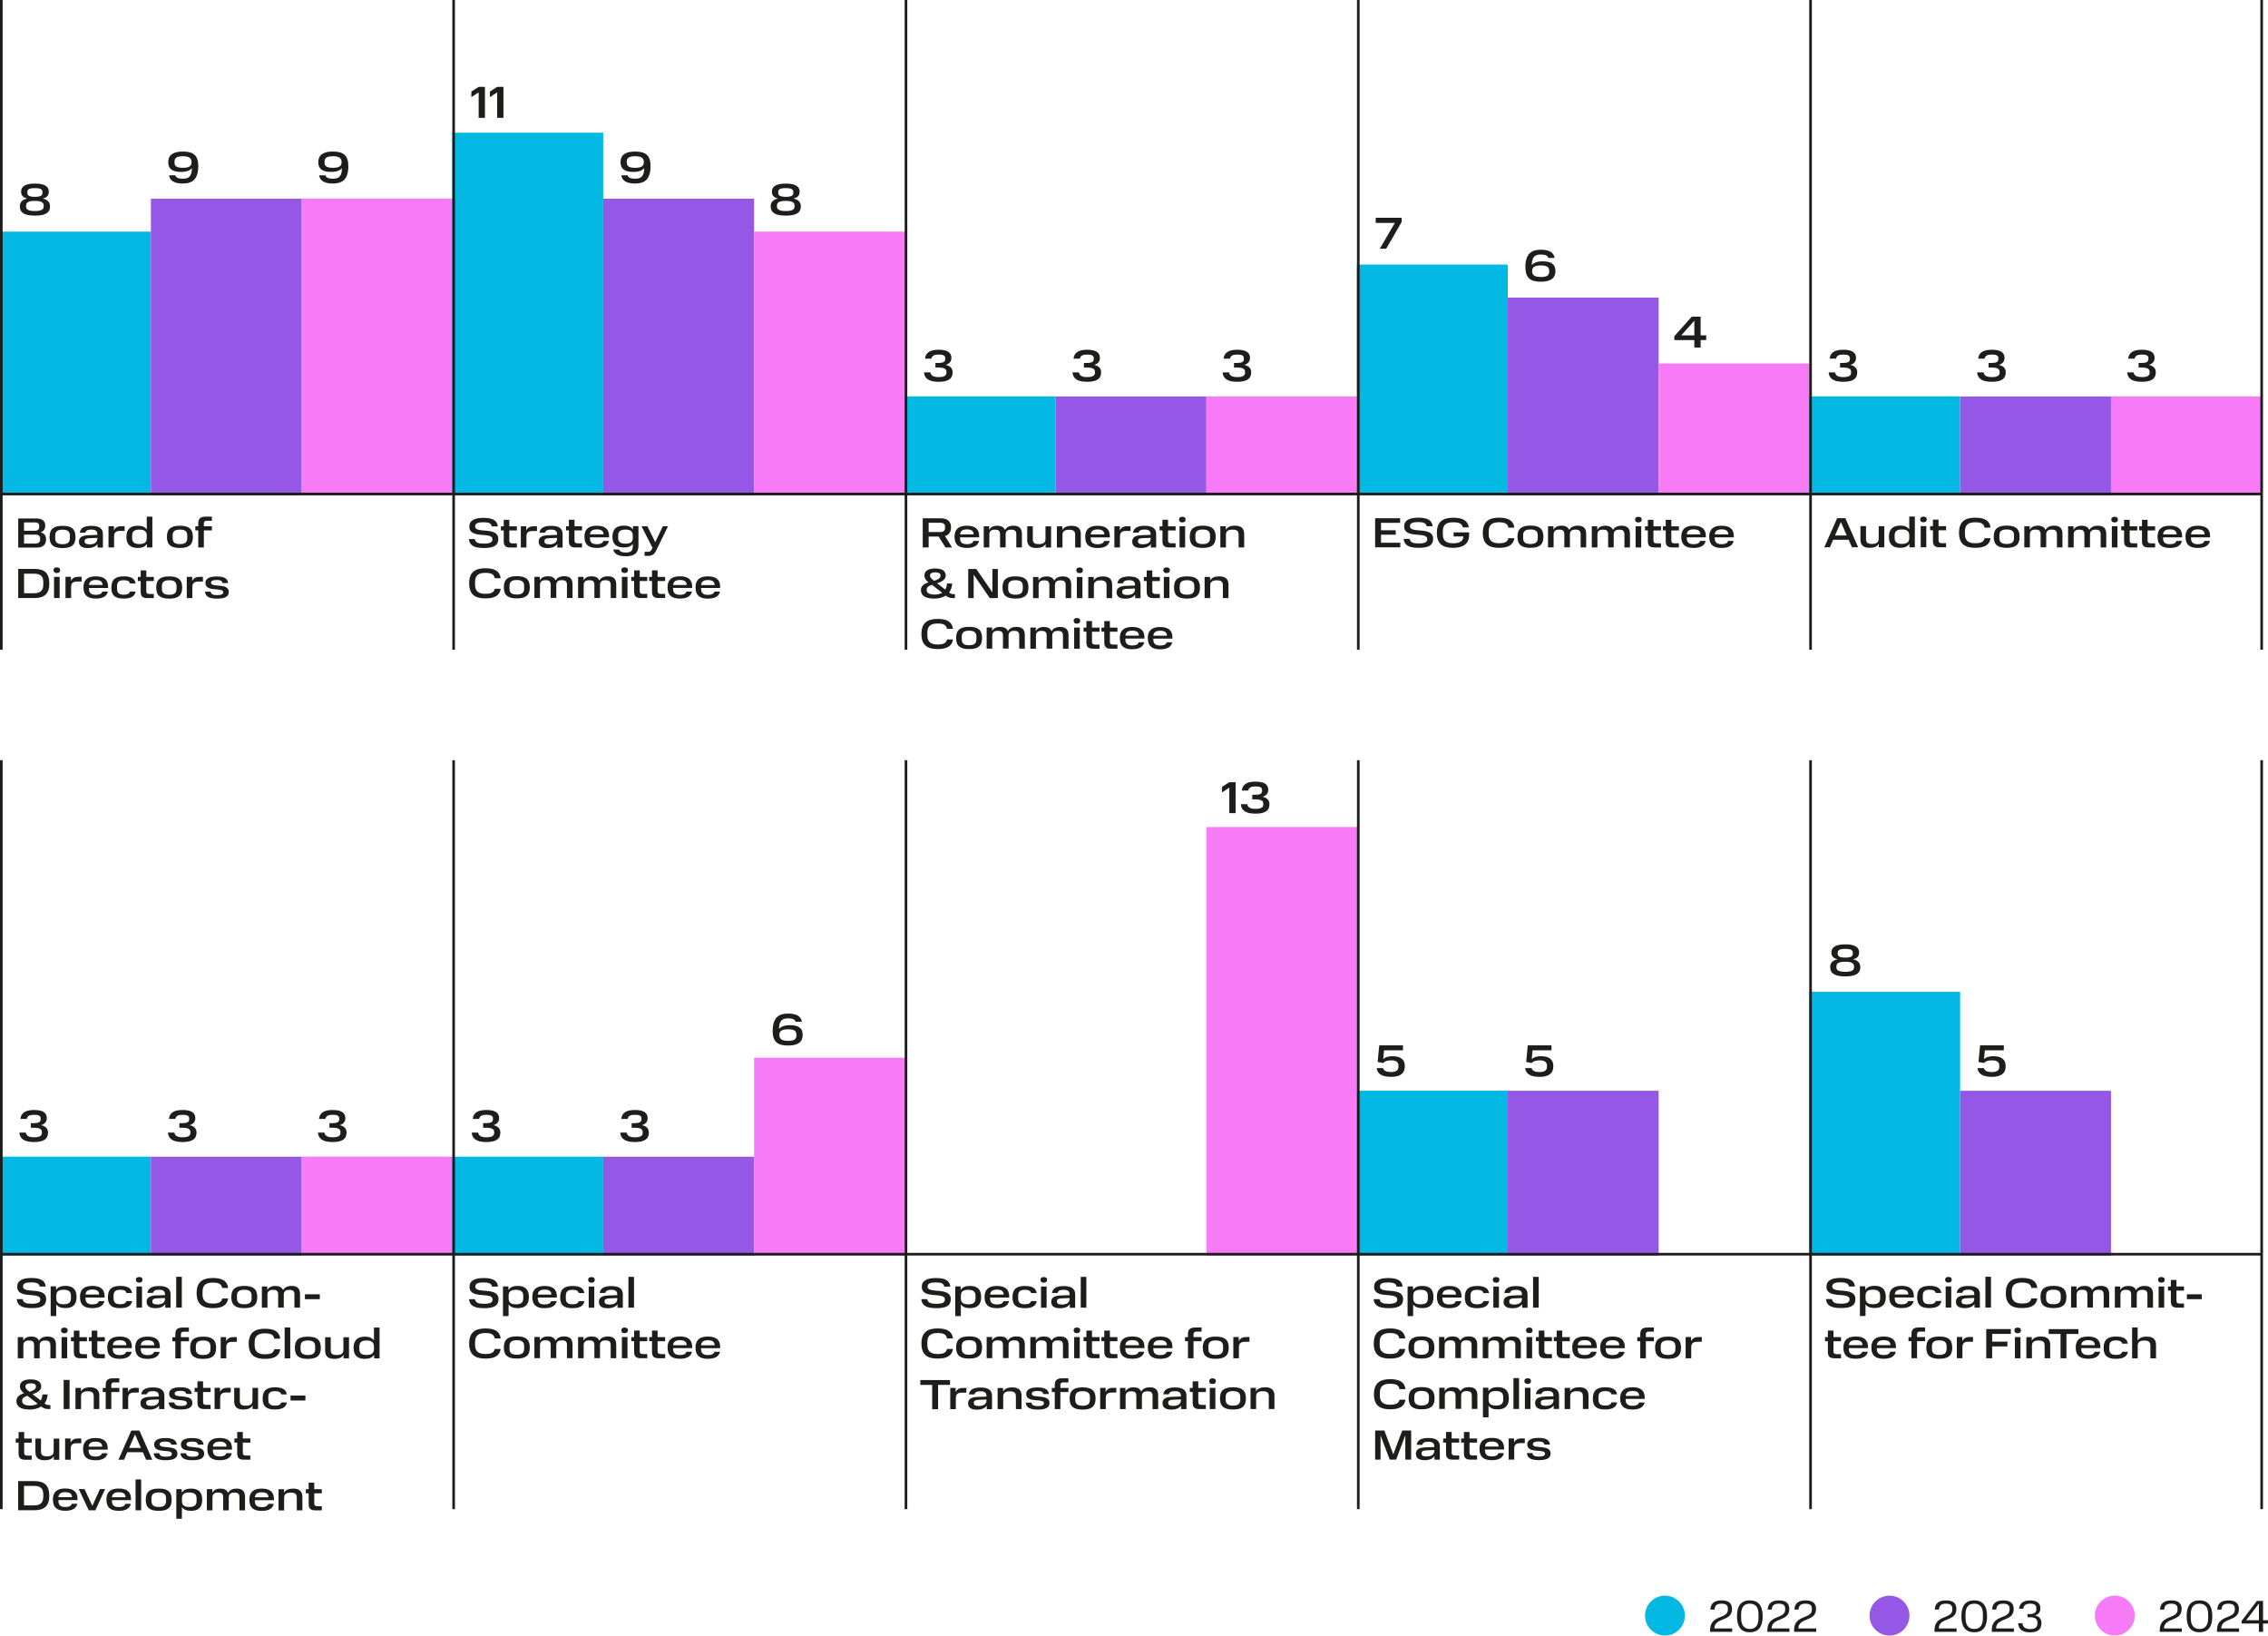
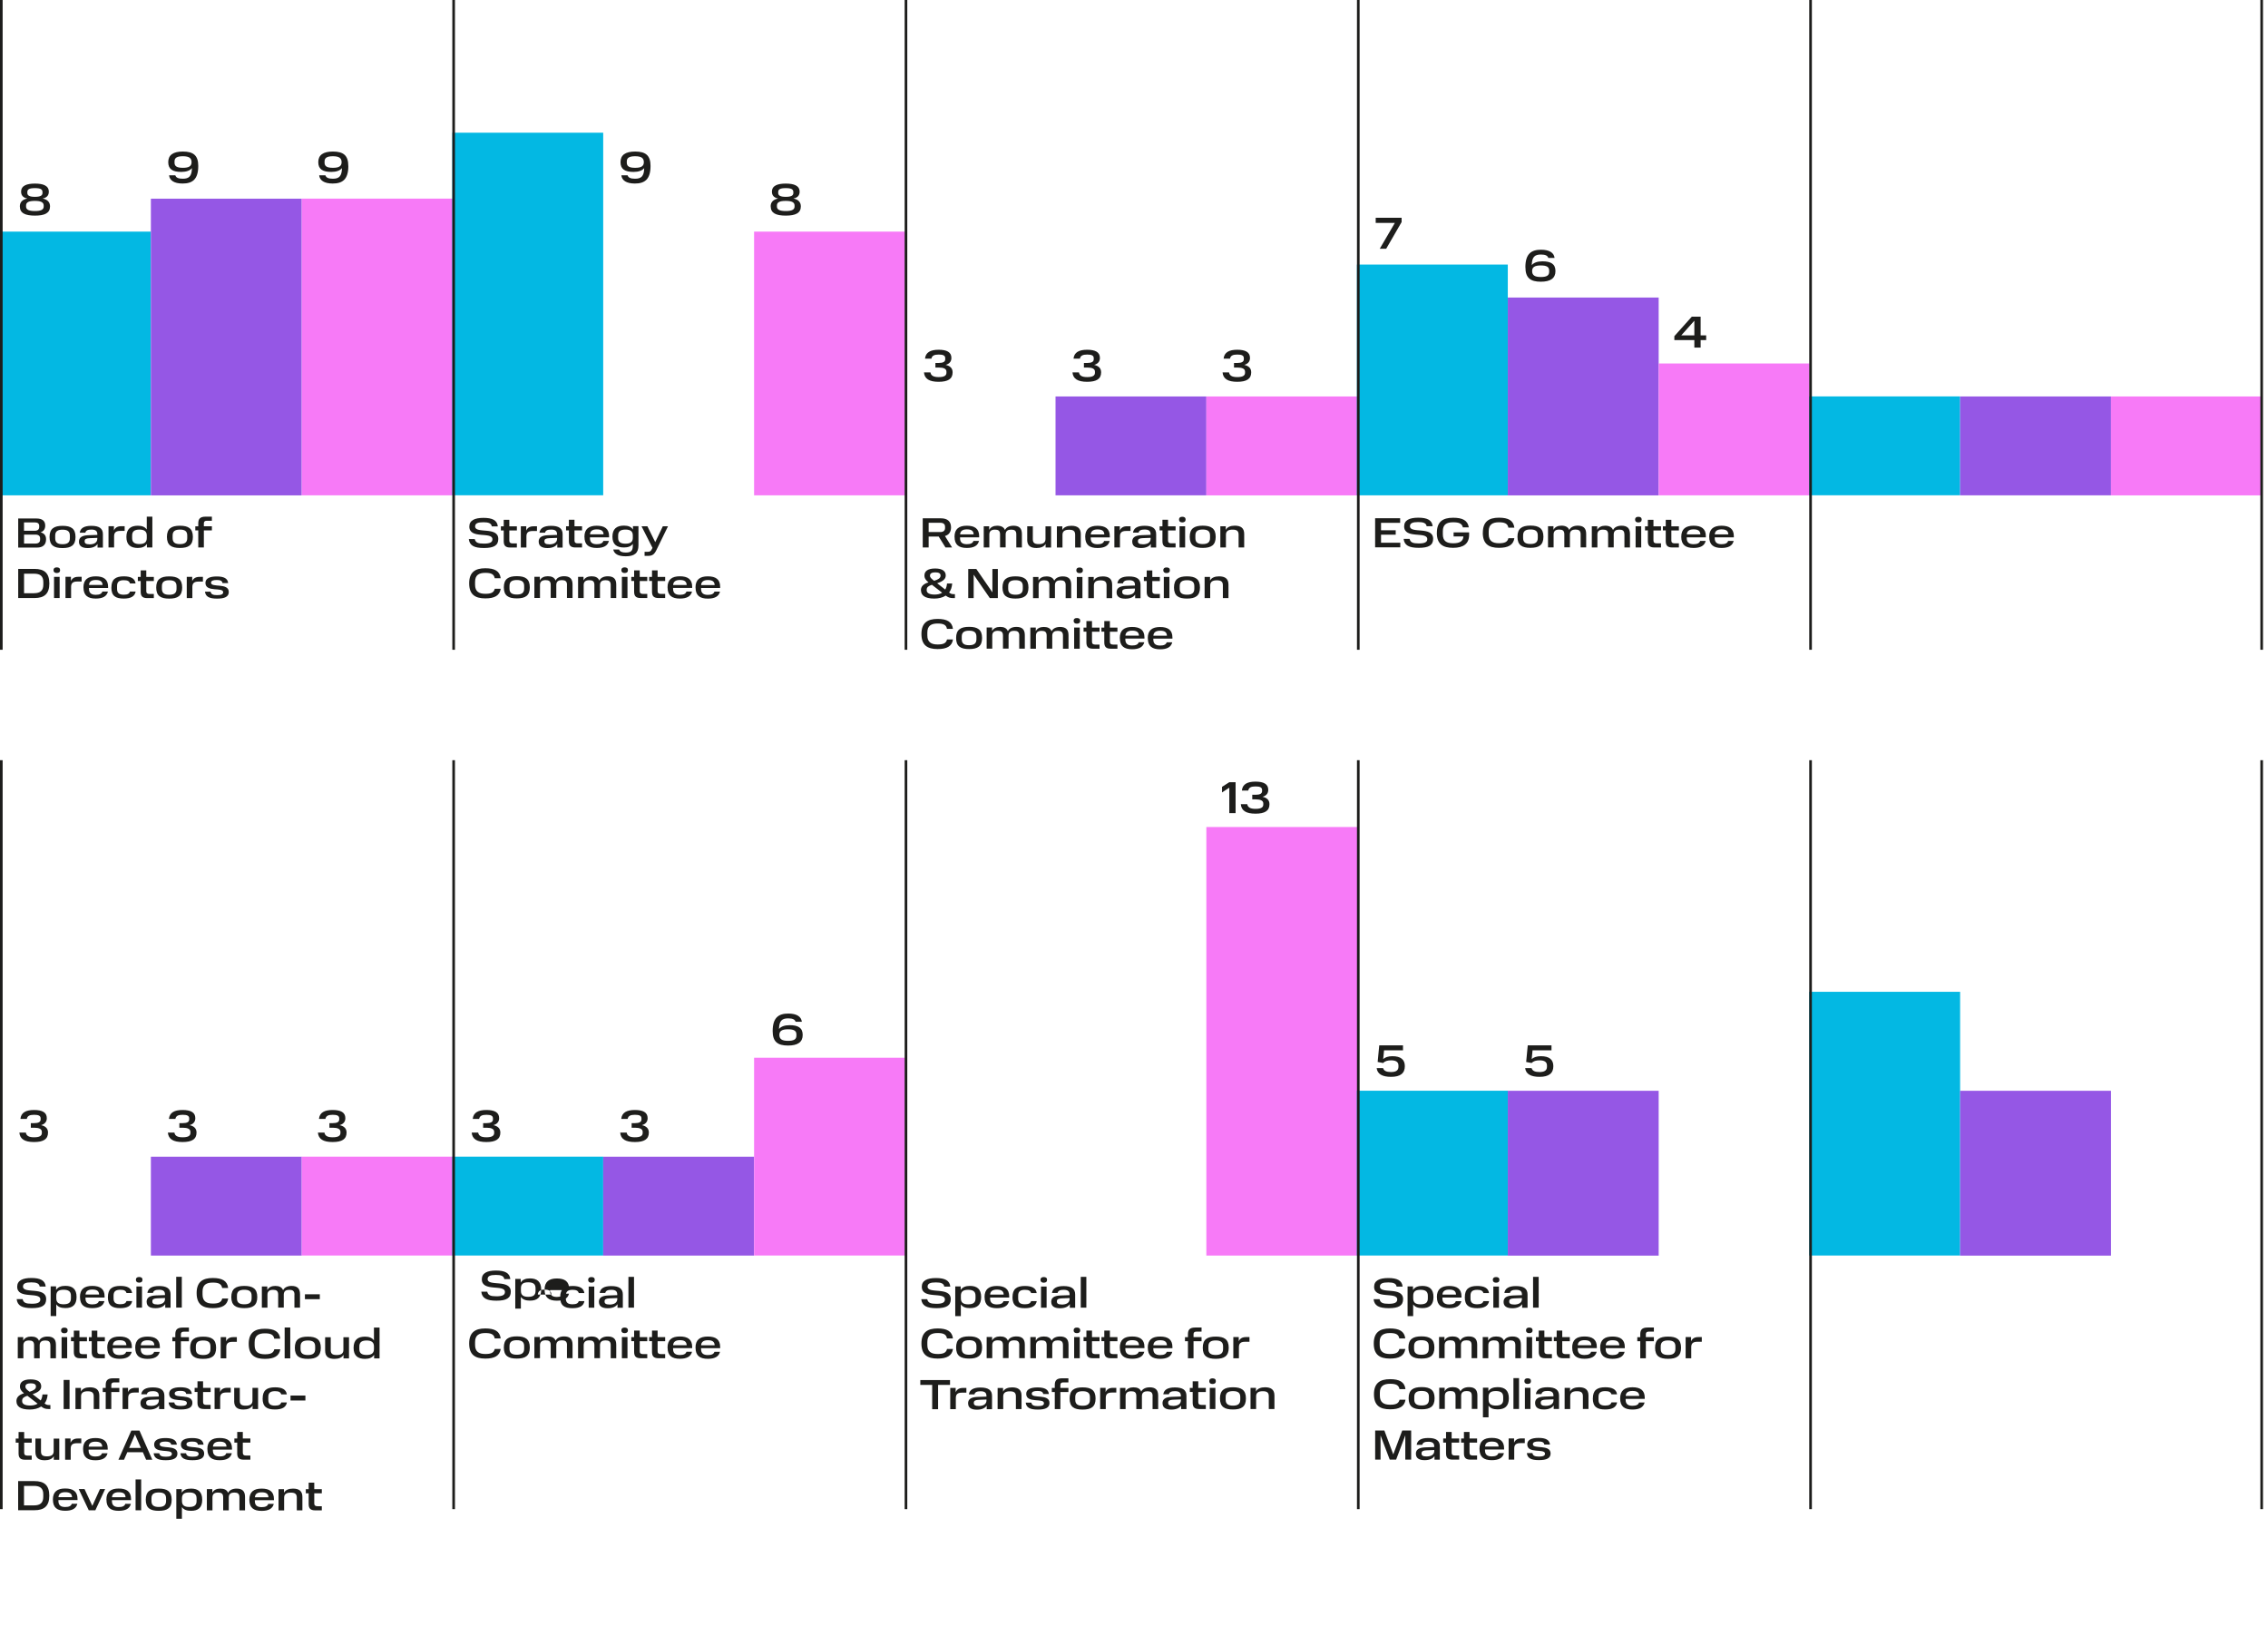
<svg xmlns="http://www.w3.org/2000/svg" id="_Слой_1" data-name="Слой 1" viewBox="0 0 429.76 309.86">
  <defs>
    <style>
      .cls-1 {
        clip-path: url(#clippath-11);
      }

      .cls-2 {
        fill: #9557e5;
      }

      .cls-3 {
        clip-path: url(#clippath-2);
      }

      .cls-4 {
        clip-path: url(#clippath-6);
      }

      .cls-5 {
        clip-path: url(#clippath-7);
      }

      .cls-6 {
        clip-path: url(#clippath-1);
      }

      .cls-7 {
        clip-path: url(#clippath-4);
      }

      .cls-8 {
        stroke: #1d1d1b;
        stroke-width: .5px;
      }

      .cls-8, .cls-9 {
        fill: none;
      }

      .cls-10 {
        clip-path: url(#clippath-9);
      }

      .cls-11 {
        clip-path: url(#clippath);
      }

      .cls-12 {
        clip-path: url(#clippath-3);
      }

      .cls-13 {
        fill: #03b8e3;
      }

      .cls-14 {
        clip-path: url(#clippath-8);
      }

      .cls-15 {
        clip-path: url(#clippath-5);
      }

      .cls-16 {
        fill: #f77af7;
      }

      .cls-17 {
        clip-path: url(#clippath-10);
      }

      .cls-18 {
        fill: #1d1d1b;
      }
    </style>
    <clipPath id="clippath">
      <rect class="cls-9" width="429.76" height="309.86" />
    </clipPath>
    <clipPath id="clippath-1">
      <rect class="cls-9" width="429.76" height="309.86" />
    </clipPath>
    <clipPath id="clippath-2">
      <rect class="cls-9" width="429.76" height="309.86" />
    </clipPath>
    <clipPath id="clippath-3">
      <rect class="cls-9" width="429.76" height="309.86" />
    </clipPath>
    <clipPath id="clippath-4">
      <rect class="cls-9" width="429.76" height="309.86" />
    </clipPath>
    <clipPath id="clippath-5">
      <rect class="cls-9" width="429.76" height="309.86" />
    </clipPath>
    <clipPath id="clippath-6">
      <rect class="cls-9" width="429.76" height="309.86" />
    </clipPath>
    <clipPath id="clippath-7">
      <rect class="cls-9" width="429.76" height="309.86" />
    </clipPath>
    <clipPath id="clippath-8">
      <rect class="cls-9" width="429.76" height="309.86" />
    </clipPath>
    <clipPath id="clippath-9">
      <rect class="cls-9" width="429.76" height="309.86" />
    </clipPath>
    <clipPath id="clippath-10">
      <rect class="cls-9" width="429.76" height="309.86" />
    </clipPath>
    <clipPath id="clippath-11">
-       <rect class="cls-9" width="429.76" height="309.86" />
-     </clipPath>
+       </clipPath>
  </defs>
  <rect class="cls-13" y="43.88" width="28.59" height="49.96" />
  <rect class="cls-2" x="28.59" y="37.64" width="28.59" height="56.21" />
  <rect class="cls-16" x="57.18" y="37.63" width="28.59" height="56.21" />
  <rect class="cls-13" x="85.71" y="25.14" width="28.59" height="68.69" />
-   <rect class="cls-2" x="114.3" y="37.64" width="28.59" height="56.21" />
  <rect class="cls-16" x="142.89" y="43.88" width="28.59" height="49.96" />
-   <rect class="cls-13" x="171.42" y="75.1" width="28.59" height="18.73" />
  <rect class="cls-2" x="200.01" y="75.11" width="28.59" height="18.73" />
  <rect class="cls-16" x="228.59" y="75.11" width="28.59" height="18.74" />
  <rect class="cls-13" x="257.12" y="50.12" width="28.59" height="43.72" />
  <rect class="cls-2" x="285.71" y="56.37" width="28.59" height="37.48" />
  <rect class="cls-16" x="314.3" y="68.86" width="28.59" height="24.98" />
  <rect class="cls-13" x="342.83" y="75.1" width="28.59" height="18.73" />
  <rect class="cls-2" x="371.42" y="75.11" width="28.59" height="18.73" />
  <rect class="cls-16" x="400.01" y="75.11" width="28.59" height="18.74" />
-   <rect class="cls-13" y="219.13" width="28.59" height="18.73" />
  <rect class="cls-2" x="28.59" y="219.14" width="28.59" height="18.73" />
  <rect class="cls-16" x="57.18" y="219.13" width="28.59" height="18.73" />
  <g class="cls-11">
    <line class="cls-8" x1=".25" y1="123.1" x2=".25" y2="0" />
    <line class="cls-8" x1=".25" y1="285.91" x2=".25" y2="144.02" />
    <path class="cls-18" d="m38.84,112.07c.1.98.84,1.34,2.29,1.34s2.22-.36,2.22-1.26c0-1.81-3.36-.75-3.36-1.75,0-.38.39-.52,1.07-.52.63,0,1.04.12,1.1.58h1.07c-.08-.88-.81-1.25-2.16-1.25s-2.14.39-2.14,1.22c0,1.87,3.36.72,3.36,1.77,0,.39-.36.55-1.16.55-.74,0-1.15-.16-1.22-.66h-1.07Zm-3.45-2.77v4.01h1.06v-2.11c0-.73.36-1.02,1.18-1.02h.82v-.89h-.67c-.7,0-1.15.3-1.36.81v-.81h-1.03Zm-5.79,2.01c0,1.59.86,2.1,2.46,2.1s2.46-.51,2.46-2.1-.85-2.11-2.46-2.11-2.46.54-2.46,2.11m3.85.23c0,.83-.47,1.14-1.38,1.14s-1.39-.3-1.39-1.13v-.5c0-.82.47-1.12,1.39-1.12s1.38.3,1.38,1.12v.49Zm-7.33-1.46h.54v2.04c0,.84.36,1.19,1.23,1.19h1.26v-.78h-.82c-.44,0-.61-.18-.61-.54v-1.91h1.43v-.78h-1.43v-1.24h-1.06v1.24h-.54v.78Zm-5.02,1.22c0,1.59.8,2.1,2.35,2.1,1.38,0,2.1-.45,2.25-1.33h-1.06c-.13.38-.43.6-1.18.6-.83,0-1.28-.27-1.28-1.1v-.55c0-.79.4-1.1,1.28-1.1.72,0,1.04.18,1.17.61h1.06c-.13-.95-.91-1.34-2.23-1.34-1.6,0-2.35.6-2.35,2.11m-2.96-1.42c.84,0,1.26.26,1.29.94h-2.57c.04-.68.53-.94,1.28-.94m-2.33,1.42c0,1.52.83,2.1,2.33,2.1,1.29,0,2.08-.41,2.3-1.33h-1.05c-.14.43-.54.62-1.26.62-.84,0-1.28-.34-1.28-1.14v-.16h3.62v-.22c0-1.42-.85-1.98-2.34-1.98s-2.33.62-2.33,2.11m-3.4-2.01v4.01h1.06v-2.11c0-.73.36-1.02,1.18-1.02h.82v-.89h-.67c-.7,0-1.15.3-1.36.81v-.81h-1.03Zm-2.17,4.01h1.06v-4.01h-1.06v4.01Zm-.1-5.28c0,.35.22.54.62.54s.63-.18.63-.54-.22-.53-.63-.53-.62.18-.62.53m-6.69-.24v5.52h3.09c1.84,0,2.81-.78,2.81-2.76s-.97-2.76-2.81-2.76h-3.09Zm3.02,4.61h-1.91v-3.7h1.91c1.13,0,1.74.45,1.74,1.58v.49c0,1.17-.62,1.62-1.74,1.62" />
    <path class="cls-18" d="m37.01,99.7v.78h.56v3.23h1.06v-3.23h1.52v-.78h-1.52v-.52c0-.35.15-.52.53-.52h.99v-.78h-1.19c-1.09,0-1.39.46-1.39,1.29v.54h-.56Zm-5.38,2.01c0,1.59.86,2.1,2.46,2.1s2.46-.51,2.46-2.1-.86-2.11-2.46-2.11-2.46.54-2.46,2.11m3.85.23c0,.83-.47,1.14-1.38,1.14s-1.39-.3-1.39-1.13v-.5c0-.82.47-1.12,1.39-1.12s1.38.3,1.38,1.12v.49Zm-7.67.01c0,.81-.49,1.12-1.39,1.12s-1.38-.31-1.38-1.1v-.52c0-.82.49-1.12,1.38-1.12s1.39.31,1.39,1.11v.51Zm-3.86-.23c0,1.51.82,2.09,2.17,2.09.82,0,1.39-.25,1.72-.77v.68h1.03v-5.84h-1.06v2.44c-.33-.49-.9-.72-1.69-.72-1.36,0-2.17.61-2.17,2.13h0Zm-3.39-2.02v4.01h1.06v-2.11c0-.73.36-1.02,1.18-1.02h.82v-.89h-.67c-.7,0-1.15.3-1.36.81v-.81h-1.03Zm-3.61,3.42c-.64,0-.91-.18-.91-.54v-.07c0-.38.28-.52.9-.55l1.5-.06v.16c0,.77-.66,1.07-1.5,1.07m-1.98-.5c0,.74.49,1.2,1.66,1.2.92,0,1.55-.29,1.86-.78v.69h1.02v-2.54c0-1.1-.72-1.58-2.19-1.58-1.37,0-2.07.44-2.2,1.3h1.06c.1-.43.47-.59,1.14-.59.76,0,1.13.24,1.13.88v.13l-1.74.06c-1.27.06-1.74.48-1.74,1.24h0Zm-5.57-.9c0,1.59.86,2.1,2.46,2.1s2.46-.51,2.46-2.1-.85-2.11-2.46-2.11-2.46.54-2.46,2.11m3.85.23c0,.83-.47,1.14-1.39,1.14s-1.39-.3-1.39-1.13v-.5c0-.82.47-1.12,1.39-1.12s1.39.3,1.39,1.12v.49Zm-5.81-2.14c0,.46-.27.73-.81.73h-2.07v-1.58h2.07c.54,0,.81.23.81.66v.19Zm.17,2.42c0,.48-.31.74-.9.74h-2.14v-1.7h2.14c.6,0,.9.26.9.71v.25Zm-4.15-4.02v5.52h3.54c1.16,0,1.74-.56,1.74-1.58,0-.68-.34-1.14-1.05-1.31.65-.2.89-.7.89-1.28,0-.9-.59-1.34-1.65-1.34h-3.46Z" />
    <path class="cls-18" d="m57.95,282.91h.54v2.04c0,.84.36,1.19,1.23,1.19h1.26v-.78h-.82c-.44,0-.61-.18-.61-.54v-1.91h1.43v-.78h-1.43v-1.24h-1.06v1.24h-.54v.78Zm-1.71,3.23h1.06v-2.56c0-1.12-.65-1.56-1.79-1.56-.78,0-1.44.25-1.7.81v-.7h-1.03v4.02h1.06v-2.42c0-.7.49-.95,1.25-.95s1.15.21,1.15.94v2.44Zm-6.66-3.42c.84,0,1.26.26,1.29.94h-2.57c.04-.68.53-.94,1.28-.94m-2.33,1.42c0,1.52.83,2.1,2.33,2.1,1.29,0,2.08-.41,2.3-1.33h-1.05c-.14.43-.54.62-1.26.62-.84,0-1.28-.34-1.28-1.15v-.16h3.62v-.22c0-1.42-.85-1.98-2.33-1.98s-2.33.61-2.33,2.11m-1.88-.46v2.47h1.06v-2.56c0-1.1-.54-1.56-1.6-1.56-.74,0-1.35.27-1.61.81-.22-.57-.73-.81-1.48-.81-.68,0-1.26.26-1.51.8v-.7h-1.03v4.02h1.06v-2.45c0-.69.44-.92,1.06-.92s.97.18.97.9v2.47h1.06v-2.5c.02-.66.47-.87,1.04-.87.62,0,.98.18.98.9m-8.12.71c0,.84-.49,1.12-1.39,1.12s-1.38-.31-1.38-1.12v-.57c.02-.78.49-1.06,1.38-1.06s1.39.29,1.39,1.11v.51Zm-3.84-2.26v5.62h1.06v-2.22c.34.49.91.71,1.73.71,1.35,0,2.12-.6,2.12-2.1s-.78-2.11-2.12-2.11c-.84,0-1.43.24-1.76.78v-.68h-1.03Zm-5.79,2.01c0,1.59.86,2.1,2.46,2.1s2.45-.51,2.45-2.1-.85-2.11-2.45-2.11-2.46.53-2.46,2.11m3.85.23c0,.83-.47,1.14-1.38,1.14s-1.39-.3-1.39-1.13v-.5c0-.82.47-1.12,1.39-1.12s1.38.3,1.38,1.12v.49Zm-5.78,1.77h1.06v-5.84h-1.06v5.84Zm-3.19-3.42c.84,0,1.26.26,1.29.94h-2.57c.04-.68.53-.94,1.28-.94m-2.33,1.42c0,1.52.83,2.1,2.33,2.1,1.29,0,2.08-.41,2.3-1.33h-1.05c-.14.43-.54.62-1.26.62-.84,0-1.28-.34-1.28-1.15v-.16h3.62v-.22c0-1.42-.85-1.98-2.34-1.98s-2.33.61-2.33,2.11m-1.22-2.01l-1.44,3.18-1.48-3.18h-1.1l1.9,4.02h1.25l1.85-4.02h-.98Zm-6.58.59c.84,0,1.26.26,1.29.94h-2.57c.04-.68.53-.94,1.28-.94m-2.33,1.42c0,1.52.83,2.1,2.33,2.1,1.29,0,2.08-.41,2.3-1.33h-1.05c-.14.43-.54.62-1.26.62-.84,0-1.28-.34-1.28-1.15v-.16h3.62v-.22c0-1.42-.85-1.98-2.34-1.98s-2.33.61-2.33,2.11m-6.58-3.51v5.52h3.09c1.84,0,2.81-.78,2.81-2.76s-.97-2.76-2.81-2.76h-3.09Zm3.02,4.61h-1.91v-3.7h1.91c1.13,0,1.74.45,1.74,1.58v.49c0,1.17-.62,1.62-1.74,1.62" />
    <path class="cls-18" d="m44.41,273.31h.54v2.04c0,.84.36,1.19,1.23,1.19h1.26v-.78h-.82c-.44,0-.61-.18-.61-.54v-1.91h1.43v-.78h-1.43v-1.24h-1.06v1.24h-.54v.78Zm-2.78-.19c.84,0,1.26.26,1.29.94h-2.57c.04-.68.53-.94,1.28-.94m-2.33,1.42c0,1.52.83,2.1,2.33,2.1,1.29,0,2.08-.41,2.3-1.33h-1.05c-.14.43-.54.62-1.26.62-.84,0-1.28-.34-1.28-1.14v-.16h3.62v-.22c0-1.42-.85-1.98-2.34-1.98s-2.33.61-2.33,2.11m-5.11.76c.1.98.84,1.34,2.29,1.34s2.22-.36,2.22-1.26c0-1.81-3.36-.75-3.36-1.75,0-.38.39-.52,1.07-.52.63,0,1.04.12,1.1.58h1.07c-.08-.88-.81-1.25-2.16-1.25s-2.13.39-2.13,1.22c0,1.87,3.36.72,3.36,1.77,0,.39-.36.55-1.16.55-.74,0-1.15-.16-1.22-.66h-1.07Zm-5.07,0c.1.98.84,1.34,2.29,1.34s2.22-.36,2.22-1.26c0-1.81-3.36-.75-3.36-1.75,0-.38.39-.52,1.07-.52.63,0,1.04.12,1.11.58h1.07c-.08-.88-.81-1.25-2.16-1.25s-2.14.39-2.14,1.22c0,1.87,3.36.72,3.36,1.77,0,.39-.36.55-1.16.55-.74,0-1.15-.16-1.22-.66h-1.07Zm-3.53-3.54l1.12,2.55h-2.23l1.11-2.55Zm-.7-.73l-2.44,5.52h1.06l.62-1.42h2.95l.62,1.42h1.17l-2.43-5.52h-1.54Zm-6.8,2.1c.84,0,1.26.26,1.29.94h-2.57c.04-.68.53-.94,1.28-.94m-2.33,1.42c0,1.52.83,2.1,2.33,2.1,1.29,0,2.08-.41,2.3-1.33h-1.05c-.14.43-.54.62-1.26.62-.84,0-1.28-.34-1.28-1.14v-.16h3.62v-.22c0-1.42-.85-1.98-2.34-1.98s-2.33.61-2.33,2.11m-3.4-2.01v4.01h1.06v-2.11c0-.73.36-1.02,1.18-1.02h.82v-.89h-.67c-.7,0-1.15.3-1.36.81v-.81h-1.03Zm-5.63,2.52c0,1.19.66,1.59,1.78,1.59.78,0,1.43-.24,1.7-.78v.69h1.04v-4.01h-1.06v2.41c0,.72-.54.95-1.25.95-.77,0-1.15-.19-1.15-.92v-2.45h-1.06v2.52Zm-3.73-1.74h.54v2.04c0,.84.36,1.19,1.23,1.19h1.26v-.78h-.82c-.44,0-.61-.18-.61-.54v-1.91h1.43v-.78h-1.43v-1.24h-1.06v1.24h-.54v.78Z" />
    <path class="cls-18" d="m55.05,265.33h2.82v-.94h-2.82v.94Zm-5.29-.4c0,1.59.8,2.1,2.35,2.1,1.38,0,2.1-.45,2.25-1.33h-1.06c-.13.38-.43.6-1.18.6-.83,0-1.28-.27-1.28-1.1v-.54c0-.79.4-1.1,1.28-1.1.72,0,1.04.18,1.17.61h1.06c-.13-.95-.91-1.34-2.23-1.34-1.6,0-2.35.6-2.35,2.11m-5.4.51c0,1.19.66,1.59,1.78,1.59.78,0,1.43-.24,1.71-.78v.69h1.04v-4.01h-1.06v2.42c0,.72-.54.95-1.25.95-.77,0-1.15-.19-1.15-.92v-2.45h-1.06v2.52Zm-3.71-2.52v4.01h1.06v-2.11c0-.73.36-1.02,1.18-1.02h.82v-.89h-.67c-.7,0-1.15.3-1.36.81v-.81h-1.03Zm-3.78.78h.54v2.04c0,.84.36,1.19,1.23,1.19h1.26v-.78h-.82c-.44,0-.61-.18-.61-.54v-1.9h1.43v-.78h-1.43v-1.24h-1.06v1.24h-.54v.78Zm-4.93,1.99c.1.98.84,1.33,2.29,1.33s2.22-.36,2.22-1.26c0-1.81-3.36-.75-3.36-1.75,0-.38.39-.52,1.07-.52.63,0,1.04.12,1.11.58h1.07c-.08-.88-.81-1.26-2.16-1.26s-2.14.39-2.14,1.22c0,1.87,3.36.72,3.36,1.77,0,.39-.36.55-1.16.55-.74,0-1.15-.16-1.22-.66h-1.07Zm-3.34.65c-.64,0-.91-.18-.91-.54v-.07c0-.38.28-.52.9-.55l1.5-.06v.16c0,.77-.66,1.06-1.5,1.06m-1.98-.5c0,.74.49,1.2,1.66,1.2.92,0,1.55-.29,1.86-.78v.69h1.01v-2.53c0-1.1-.72-1.58-2.19-1.58-1.37,0-2.07.44-2.2,1.3h1.06c.1-.43.47-.59,1.14-.59.76,0,1.13.24,1.13.88v.13l-1.74.06c-1.27.06-1.74.48-1.74,1.24h0Zm-3.39-2.91v4.01h1.06v-2.11c0-.73.36-1.02,1.18-1.02h.82v-.89h-.67c-.7,0-1.15.3-1.36.81v-.81h-1.03Zm-3.76,0v.78h.56v3.23h1.06v-3.23h1.52v-.78h-1.52v-.52c0-.35.15-.52.53-.52h.99v-.78h-1.19c-1.09,0-1.39.46-1.39,1.29v.54h-.56Zm-1.71,4.01h1.06v-2.56c0-1.12-.65-1.56-1.79-1.56-.78,0-1.44.25-1.7.81v-.7h-1.03v4.01h1.06v-2.42c0-.7.49-.95,1.25-.95s1.15.21,1.15.94v2.44Zm-5.7,0h1.12v-5.52h-1.12v5.52Zm-7.24-4.22v-.09c0-.37.38-.57,1-.57s.99.18.99.57v.08c0,.42-.41.71-1.21.95-.47-.35-.78-.62-.78-.94m.88,3.55c-.95,0-1.5-.28-1.5-.81v-.13c0-.44.32-.7.99-.91l1.94,1.5c-.39.24-.88.35-1.43.35m-2.58-.8c0,.89.67,1.56,2.5,1.56.83,0,1.6-.18,2.19-.58l.08.06c.38.3.74.42,1.3.42h.36v-.75h-.21c-.39,0-.6-.07-.88-.3h-.02c.34-.44.54-1.01.59-1.71h-.98c-.04.46-.15.84-.34,1.14l-1.53-1.19c1.14-.38,1.63-.83,1.63-1.48,0-.78-.59-1.32-2.01-1.32s-2.02.53-2.02,1.33c0,.54.28.9.77,1.3-1.03.31-1.45.81-1.44,1.53" />
    <path class="cls-18" d="m70.86,255.58c0,.81-.49,1.12-1.39,1.12s-1.38-.31-1.38-1.1v-.52c0-.82.49-1.12,1.38-1.12s1.39.31,1.39,1.11v.51Zm-3.86-.23c0,1.51.82,2.09,2.17,2.09.82,0,1.39-.25,1.72-.77v.68h1.03v-5.84h-1.06v2.44c-.33-.49-.9-.72-1.69-.72-1.36,0-2.17.61-2.17,2.13Zm-5.39.5c0,1.19.66,1.59,1.78,1.59.78,0,1.43-.24,1.7-.78v.69h1.04v-4.01h-1.06v2.42c0,.72-.54.95-1.25.95-.77,0-1.15-.19-1.15-.92v-2.45h-1.06v2.52Zm-5.74-.51c0,1.59.86,2.1,2.46,2.1s2.46-.51,2.46-2.1-.85-2.11-2.46-2.11-2.46.53-2.46,2.11m3.85.23c0,.83-.47,1.14-1.38,1.14s-1.39-.3-1.39-1.13v-.5c0-.82.47-1.12,1.39-1.12s1.38.3,1.38,1.12v.49Zm-5.78,1.77h1.06v-5.84h-1.06v5.84Zm-6.81-2.75c0,2.1,1.11,2.85,3.06,2.85,1.74,0,2.72-.52,2.92-1.82h-1.13c-.18.76-.78.95-1.79.95-1.19,0-1.94-.43-1.94-1.71v-.56c0-1.3.76-1.7,1.94-1.7,1.06,0,1.64.22,1.78,1.02h1.13c-.16-1.36-1.15-1.89-2.91-1.89-1.95,0-3.06.77-3.06,2.86m-5.31-1.26v4.01h1.06v-2.11c0-.73.36-1.02,1.18-1.02h.82v-.89h-.67c-.7,0-1.15.3-1.36.81v-.81h-1.03Zm-5.79,2.01c0,1.59.86,2.1,2.46,2.1s2.46-.51,2.46-2.1-.85-2.11-2.46-2.11-2.46.53-2.46,2.11m3.85.23c0,.83-.47,1.14-1.38,1.14s-1.39-.3-1.39-1.13v-.5c0-.82.47-1.12,1.39-1.12s1.38.3,1.38,1.12v.49Zm-7.22-2.24v.78h.56v3.23h1.06v-3.23h1.52v-.78h-1.52v-.52c0-.35.15-.52.53-.52h.99v-.78h-1.19c-1.09,0-1.39.46-1.39,1.29v.54h-.56Zm-4.7.59c.84,0,1.26.26,1.29.94h-2.57c.04-.68.53-.94,1.28-.94m-2.33,1.42c0,1.52.83,2.1,2.33,2.1,1.29,0,2.08-.41,2.3-1.33h-1.05c-.14.43-.54.62-1.26.62-.84,0-1.28-.34-1.28-1.15v-.16h3.62v-.22c0-1.42-.85-1.98-2.34-1.98s-2.33.62-2.33,2.11m-2.96-1.42c.84,0,1.26.26,1.29.94h-2.57c.04-.68.53-.94,1.28-.94m-2.33,1.42c0,1.52.83,2.1,2.33,2.1,1.29,0,2.08-.41,2.3-1.33h-1.05c-.14.43-.54.62-1.26.62-.84,0-1.28-.34-1.28-1.15v-.16h3.62v-.22c0-1.42-.85-1.98-2.34-1.98s-2.33.62-2.33,2.11m-3.48-1.22h.54v2.04c0,.84.36,1.19,1.23,1.19h1.26v-.78h-.82c-.44,0-.61-.18-.61-.54v-1.9h1.43v-.78h-1.43v-1.24h-1.06v1.24h-.54v.78Zm-3.39,0h.54v2.04c0,.84.36,1.19,1.23,1.19h1.26v-.78h-.82c-.44,0-.61-.18-.61-.54v-1.9h1.43v-.78h-1.43v-1.24h-1.06v1.24h-.54v.78Zm-1.78,3.23h1.06v-4.01h-1.06v4.01Zm-.1-5.28c0,.35.22.54.62.54s.63-.18.63-.54-.22-.53-.63-.53-.62.18-.62.53m-2.02,2.81v2.47h1.05v-2.56c0-1.1-.54-1.56-1.6-1.56-.74,0-1.35.27-1.61.82-.22-.58-.73-.82-1.48-.82-.68,0-1.26.26-1.51.8v-.69h-1.03v4.01h1.06v-2.45c0-.69.44-.92,1.06-.92s.97.18.97.9v2.47h1.06v-2.5c.02-.66.46-.87,1.04-.87.62,0,.98.18.98.9" />
    <path class="cls-18" d="m57.78,246.13h2.82v-.93h-2.82v.93Zm-1.99-.86v2.47h1.06v-2.56c0-1.1-.54-1.56-1.6-1.56-.74,0-1.35.27-1.61.81-.22-.57-.73-.81-1.48-.81-.68,0-1.26.26-1.51.8v-.69h-1.03v4.01h1.06v-2.46c0-.69.44-.92,1.06-.92s.97.18.97.9v2.47h1.06v-2.5c.02-.66.46-.87,1.04-.87.62,0,.99.18.99.9m-11.97.47c0,1.59.86,2.1,2.46,2.1s2.46-.51,2.46-2.1-.86-2.11-2.46-2.11-2.46.53-2.46,2.11m3.85.23c0,.83-.47,1.14-1.39,1.14s-1.39-.3-1.39-1.13v-.5c0-.82.47-1.12,1.39-1.12s1.39.3,1.39,1.12v.49Zm-10.42-.98c0,2.1,1.11,2.85,3.06,2.85,1.74,0,2.72-.52,2.92-1.82h-1.13c-.18.76-.78.95-1.79.95-1.19,0-1.94-.43-1.94-1.71v-.56c0-1.31.76-1.7,1.94-1.7,1.06,0,1.64.22,1.78,1.02h1.13c-.16-1.36-1.15-1.89-2.91-1.89-1.95,0-3.06.77-3.06,2.86m-3.87,2.75h1.06v-5.84h-1.06v5.84Zm-3.61-.6c-.64,0-.91-.18-.91-.54v-.07c0-.38.28-.52.9-.55l1.5-.06v.16c0,.77-.66,1.07-1.5,1.07m-1.98-.5c0,.74.49,1.2,1.66,1.2.92,0,1.55-.29,1.86-.78v.69h1.01v-2.53c0-1.1-.72-1.58-2.19-1.58-1.37,0-2.07.44-2.2,1.3h1.06c.1-.43.47-.59,1.14-.59.76,0,1.13.24,1.13.88v.13l-1.74.06c-1.27.06-1.74.48-1.74,1.24h0Zm-1.94,1.1h1.06v-4.01h-1.06v4.01Zm-.1-5.28c0,.35.22.54.62.54s.63-.18.63-.54-.22-.53-.63-.53-.62.18-.62.53m-5.31,3.27c0,1.59.8,2.1,2.35,2.1,1.38,0,2.1-.45,2.25-1.34h-1.06c-.13.38-.43.6-1.18.6-.83,0-1.28-.27-1.28-1.1v-.54c0-.79.4-1.1,1.28-1.1.72,0,1.04.18,1.17.61h1.06c-.13-.95-.91-1.34-2.23-1.34-1.6,0-2.35.6-2.35,2.11m-2.96-1.42c.84,0,1.26.26,1.29.94h-2.57c.04-.68.53-.94,1.28-.94m-2.33,1.42c0,1.52.83,2.1,2.33,2.1,1.29,0,2.08-.41,2.3-1.33h-1.05c-.14.43-.54.62-1.26.62-.84,0-1.28-.34-1.28-1.14v-.16h3.62v-.22c0-1.42-.85-1.98-2.34-1.98s-2.33.61-2.33,2.11m-1.71.25c0,.84-.49,1.12-1.39,1.12s-1.38-.31-1.38-1.12v-.57c.02-.78.49-1.06,1.38-1.06s1.39.29,1.39,1.11v.51Zm-3.84-2.26v5.61h1.06v-2.22c.34.5.91.71,1.73.71,1.35,0,2.12-.6,2.12-2.1s-.77-2.11-2.12-2.11c-.84,0-1.43.24-1.76.78v-.68h-1.03Zm-6.44,2.41c.14,1.22.99,1.7,2.88,1.7s2.71-.5,2.71-1.71c0-2.44-4.39-.92-4.39-2.37,0-.61.53-.8,1.58-.8.91,0,1.49.17,1.58.79h1.14c-.11-1.16-1.03-1.62-2.72-1.62s-2.68.5-2.68,1.65c0,2.47,4.38.88,4.38,2.41,0,.58-.5.82-1.61.82s-1.59-.18-1.74-.87h-1.14Z" />
    <path class="cls-18" d="m8.05,36.56c0,.48-.38.73-1.43.73s-1.44-.25-1.44-.73v-.16c0-.54.37-.76,1.44-.76s1.43.23,1.43.76v.16Zm.23,2.57c0,.61-.55.85-1.67.85s-1.67-.25-1.67-.85v-.2c0-.62.54-.87,1.67-.87s1.67.26,1.67.88v.19Zm-4.52-.03c0,1.27,1,1.75,2.86,1.75s2.86-.48,2.86-1.75c0-.81-.5-1.31-1.41-1.49.84-.16,1.18-.63,1.18-1.29,0-1.16-1.1-1.54-2.63-1.54s-2.62.38-2.62,1.54c0,.66.35,1.13,1.19,1.29-.93.18-1.43.68-1.43,1.49" />
    <path class="cls-18" d="m3.67,214.56c.1,1.24,1.01,1.8,2.78,1.8s2.65-.54,2.65-1.79c0-.8-.5-1.23-1.32-1.41.7-.2,1.09-.63,1.09-1.32,0-1.11-.89-1.55-2.42-1.55s-2.46.48-2.58,1.69h1.21c.12-.6.58-.78,1.39-.78s1.23.17,1.23.68v.2c0,.48-.41.7-1.23.7h-.63v.87h.65c.92,0,1.44.24,1.44.78v.21c0,.54-.42.82-1.47.82-.97,0-1.46-.27-1.56-.89h-1.22Z" />
    <path class="cls-18" d="m33.07,30.58c0-.69.48-.98,1.59-.98,1.18,0,1.64.36,1.64,1.13s-.54,1.06-1.64,1.06-1.59-.27-1.59-.97v-.24Zm4.5.86c0-1.98-.92-2.73-2.91-2.73-1.84,0-2.78.65-2.78,2.01s.88,1.85,2.47,1.85c.95,0,1.64-.25,2.02-.72-.03,1.58-.59,2.01-1.74,2.01-.88,0-1.27-.22-1.41-.65h-1.18c.1.95.93,1.56,2.56,1.56,1.85,0,2.97-.77,2.97-3.34" />
    <path class="cls-18" d="m31.81,214.56c.1,1.24,1.01,1.8,2.78,1.8s2.65-.54,2.65-1.79c0-.8-.5-1.23-1.32-1.41.71-.2,1.09-.63,1.09-1.32,0-1.11-.89-1.55-2.42-1.55s-2.46.48-2.58,1.69h1.22c.12-.6.58-.78,1.39-.78s1.23.17,1.23.68v.2c0,.48-.41.7-1.23.7h-.63v.87h.65c.92,0,1.44.24,1.44.78v.21c0,.54-.42.82-1.47.82-.97,0-1.46-.27-1.56-.89h-1.22Z" />
    <path class="cls-18" d="m61.5,30.58c0-.69.49-.98,1.59-.98,1.18,0,1.64.36,1.64,1.13s-.54,1.06-1.64,1.06-1.59-.27-1.59-.97v-.24Zm4.5.86c0-1.98-.92-2.73-2.91-2.73-1.84,0-2.78.65-2.78,2.01s.88,1.85,2.47,1.85c.95,0,1.64-.25,2.02-.72-.03,1.58-.59,2.01-1.73,2.01-.88,0-1.27-.22-1.41-.65h-1.18c.1.95.93,1.56,2.56,1.56,1.85,0,2.97-.77,2.97-3.34" />
    <path class="cls-18" d="m60.24,214.56c.1,1.24,1.01,1.8,2.78,1.8s2.65-.54,2.65-1.79c0-.8-.5-1.23-1.32-1.41.7-.2,1.09-.63,1.09-1.32,0-1.11-.89-1.55-2.42-1.55s-2.46.48-2.58,1.69h1.22c.12-.6.58-.78,1.39-.78s1.23.17,1.23.68v.2c0,.48-.41.7-1.23.7h-.63v.87h.65c.92,0,1.44.24,1.44.78v.21c0,.54-.43.82-1.47.82-.97,0-1.46-.27-1.56-.89h-1.22Z" />
  </g>
  <rect class="cls-13" x="85.71" y="219.13" width="28.59" height="18.73" />
  <rect class="cls-2" x="114.3" y="219.14" width="28.59" height="18.73" />
  <rect class="cls-16" x="142.89" y="200.39" width="28.59" height="37.47" />
  <g class="cls-6">
    <line class="cls-8" x1="85.96" y1="123.1" x2="85.96" y2="0" />
  </g>
  <line class="cls-8" x1="85.96" y1="285.91" x2="85.96" y2="144.02" />
  <g class="cls-3">
    <path class="cls-18" d="m134.13,109.89c.84,0,1.26.26,1.29.95h-2.57c.04-.68.53-.95,1.28-.95m-2.33,1.42c0,1.52.83,2.1,2.33,2.1,1.29,0,2.08-.41,2.3-1.33h-1.05c-.14.43-.54.62-1.26.62-.84,0-1.28-.35-1.28-1.15v-.16h3.62v-.22c0-1.42-.85-1.98-2.34-1.98s-2.33.61-2.33,2.11m-2.96-1.42c.84,0,1.26.26,1.29.95h-2.57c.04-.68.53-.95,1.28-.95m-2.33,1.42c0,1.52.83,2.1,2.33,2.1,1.29,0,2.08-.41,2.3-1.33h-1.05c-.14.43-.54.62-1.26.62-.84,0-1.28-.35-1.28-1.15v-.16h3.62v-.22c0-1.42-.85-1.98-2.34-1.98s-2.33.61-2.33,2.11m-3.48-1.22h.54v2.04c0,.84.36,1.19,1.23,1.19h1.26v-.78h-.82c-.44,0-.61-.18-.61-.54v-1.9h1.43v-.78h-1.43v-1.24h-1.06v1.24h-.54v.78Zm-3.39,0h.54v2.04c0,.84.36,1.19,1.23,1.19h1.26v-.78h-.82c-.44,0-.61-.18-.61-.54v-1.9h1.43v-.78h-1.43v-1.24h-1.06v1.24h-.54v.78Zm-1.78,3.23h1.06v-4.01h-1.06v4.01Zm-.1-5.28c0,.35.22.54.62.54s.63-.18.63-.54-.22-.53-.63-.53-.62.18-.62.53m-2.02,2.81v2.47h1.05v-2.56c0-1.1-.54-1.56-1.6-1.56-.74,0-1.35.27-1.61.82-.22-.58-.73-.82-1.48-.82-.68,0-1.26.26-1.51.8v-.69h-1.03v4.01h1.06v-2.46c0-.69.44-.92,1.06-.92s.97.18.97.9v2.47h1.06v-2.5c.02-.66.46-.87,1.04-.87.62,0,.99.18.99.9m-8.29,0v2.47h1.06v-2.56c0-1.1-.54-1.56-1.6-1.56-.75,0-1.35.27-1.61.82-.22-.58-.73-.82-1.48-.82-.68,0-1.26.26-1.51.8v-.69h-1.03v4.01h1.06v-2.46c0-.69.44-.92,1.06-.92s.97.18.97.9v2.47h1.06v-2.5c.02-.66.46-.87,1.04-.87.62,0,.99.18.99.9m-11.97.46c0,1.59.86,2.1,2.46,2.1s2.46-.51,2.46-2.1-.85-2.11-2.46-2.11-2.46.54-2.46,2.11m3.85.23c0,.83-.47,1.14-1.39,1.14s-1.39-.3-1.39-1.13v-.5c0-.82.47-1.12,1.39-1.12s1.39.3,1.39,1.12v.49Zm-10.42-.98c0,2.1,1.11,2.85,3.06,2.85,1.74,0,2.72-.52,2.92-1.82h-1.13c-.18.76-.78.95-1.79.95-1.19,0-1.94-.43-1.94-1.71v-.56c0-1.3.76-1.7,1.94-1.7,1.06,0,1.64.22,1.78,1.02h1.13c-.16-1.36-1.15-1.89-2.91-1.89-1.95,0-3.06.77-3.06,2.86" />
    <path class="cls-18" d="m121.56,99.7l2.08,4.09-.1.2c-.21.46-.39.55-.87.55h-.53v.77h.64c.85,0,1.21-.29,1.62-1.14l2.18-4.47h-.98l-1.44,3.01-1.49-3.01h-1.11Zm-1.65,2.25c-.02.75-.48,1.05-1.39,1.05s-1.39-.3-1.39-1.09v-.46c0-.81.48-1.12,1.39-1.12s1.39.3,1.39,1.11v.5Zm-3.86-.26c0,1.46.82,2.03,2.18,2.03.78,0,1.35-.21,1.68-.69v.35c0,1-.37,1.3-1.33,1.3-.71,0-1.08-.15-1.28-.58h-1.1c.18.83.91,1.29,2.38,1.29,1.64,0,2.4-.61,2.4-2.07v-3.64h-1.04v.65c-.33-.53-.9-.75-1.71-.75-1.38,0-2.18.62-2.18,2.1Zm-2.97-1.4c.84,0,1.26.26,1.29.94h-2.57c.04-.68.53-.94,1.28-.94m-2.33,1.42c0,1.52.83,2.1,2.33,2.1,1.29,0,2.08-.41,2.3-1.33h-1.05c-.14.43-.54.62-1.26.62-.84,0-1.28-.34-1.28-1.14v-.16h3.62v-.22c0-1.42-.85-1.98-2.34-1.98s-2.33.62-2.33,2.11m-3.48-1.22h.54v2.04c0,.84.36,1.19,1.23,1.19h1.26v-.78h-.82c-.44,0-.61-.18-.61-.54v-1.91h1.43v-.78h-1.43v-1.24h-1.06v1.24h-.54v.78Zm-3.19,2.63c-.64,0-.91-.18-.91-.54v-.07c0-.39.28-.52.9-.55l1.5-.06v.16c0,.77-.66,1.07-1.5,1.07m-1.98-.5c0,.74.49,1.2,1.66,1.2.92,0,1.55-.29,1.86-.78v.69h1.01v-2.54c0-1.1-.72-1.58-2.19-1.58-1.37,0-2.07.44-2.2,1.3h1.06c.1-.43.47-.59,1.14-.59.76,0,1.13.24,1.13.88v.13l-1.74.06c-1.27.06-1.74.48-1.74,1.24h0Zm-3.39-2.91v4.01h1.06v-2.11c0-.73.36-1.02,1.18-1.02h.82v-.89h-.67c-.7,0-1.15.3-1.36.81v-.81h-1.03Zm-3.78.78h.54v2.04c0,.84.36,1.19,1.23,1.19h1.26v-.78h-.82c-.44,0-.61-.18-.61-.54v-1.91h1.43v-.78h-1.43v-1.24h-1.06v1.24h-.54v.78Zm-6.08,1.62c.14,1.22.99,1.7,2.88,1.7s2.71-.5,2.71-1.71c0-2.44-4.39-.92-4.39-2.37,0-.61.53-.8,1.58-.8.91,0,1.49.17,1.58.79h1.14c-.11-1.16-1.03-1.62-2.72-1.62s-2.68.5-2.68,1.65c0,2.47,4.38.88,4.38,2.41,0,.58-.5.82-1.61.82s-1.58-.18-1.74-.87h-1.14Z" />
    <path class="cls-18" d="m134.13,253.91c.84,0,1.26.26,1.29.95h-2.57c.04-.68.53-.95,1.28-.95m-2.33,1.42c0,1.52.83,2.1,2.33,2.1,1.29,0,2.08-.41,2.3-1.33h-1.05c-.14.43-.54.62-1.26.62-.84,0-1.28-.34-1.28-1.15v-.16h3.62v-.22c0-1.42-.85-1.98-2.34-1.98s-2.33.61-2.33,2.11m-2.96-1.42c.84,0,1.26.26,1.29.95h-2.57c.04-.68.53-.95,1.28-.95m-2.33,1.42c0,1.52.83,2.1,2.33,2.1,1.29,0,2.08-.41,2.3-1.33h-1.05c-.14.43-.54.62-1.26.62-.84,0-1.28-.34-1.28-1.15v-.16h3.62v-.22c0-1.42-.85-1.98-2.34-1.98s-2.33.61-2.33,2.11m-3.48-1.22h.54v2.04c0,.84.36,1.19,1.23,1.19h1.26v-.78h-.82c-.44,0-.61-.18-.61-.54v-1.9h1.43v-.78h-1.43v-1.24h-1.06v1.24h-.54v.78Zm-3.39,0h.54v2.04c0,.84.36,1.19,1.23,1.19h1.26v-.78h-.82c-.44,0-.61-.18-.61-.54v-1.9h1.43v-.78h-1.43v-1.24h-1.06v1.24h-.54v.78Zm-1.78,3.23h1.06v-4.01h-1.06v4.01Zm-.1-5.28c0,.35.22.53.62.53s.63-.18.63-.53-.22-.53-.63-.53-.62.18-.62.53m-2.02,2.81v2.47h1.05v-2.56c0-1.1-.54-1.56-1.6-1.56-.74,0-1.35.27-1.61.81-.22-.58-.73-.81-1.48-.81-.68,0-1.26.26-1.51.8v-.69h-1.03v4.01h1.06v-2.46c0-.69.44-.92,1.06-.92s.97.17.97.9v2.47h1.06v-2.5c.02-.66.46-.87,1.04-.87.62,0,.99.17.99.9m-8.29,0v2.47h1.06v-2.56c0-1.1-.54-1.56-1.6-1.56-.75,0-1.35.27-1.61.81-.22-.58-.73-.81-1.48-.81-.68,0-1.26.26-1.51.8v-.69h-1.03v4.01h1.06v-2.46c0-.69.44-.92,1.06-.92s.97.17.97.9v2.47h1.06v-2.5c.02-.66.46-.87,1.04-.87.62,0,.99.17.99.9m-11.97.46c0,1.59.86,2.1,2.46,2.1s2.46-.51,2.46-2.1-.85-2.11-2.46-2.11-2.46.53-2.46,2.11m3.85.23c0,.83-.47,1.14-1.39,1.14s-1.39-.31-1.39-1.13v-.5c0-.82.47-1.12,1.39-1.12s1.39.3,1.39,1.12v.49Zm-10.42-.98c0,2.1,1.11,2.85,3.06,2.85,1.74,0,2.72-.52,2.92-1.82h-1.13c-.18.76-.78.95-1.79.95-1.19,0-1.94-.43-1.94-1.71v-.56c0-1.3.76-1.7,1.94-1.7,1.06,0,1.64.22,1.78,1.02h1.13c-.16-1.36-1.15-1.89-2.91-1.89-1.95,0-3.06.77-3.06,2.86" />
-     <path class="cls-18" d="m119.08,247.74h1.06v-5.84h-1.06v5.84Zm-3.61-.6c-.64,0-.91-.18-.91-.54v-.07c0-.38.28-.52.9-.55l1.51-.06v.16c0,.77-.66,1.07-1.5,1.07m-1.98-.5c0,.74.49,1.2,1.66,1.2.92,0,1.55-.29,1.86-.78v.69h1.01v-2.53c0-1.1-.72-1.58-2.19-1.58-1.37,0-2.07.44-2.2,1.3h1.06c.1-.43.47-.59,1.14-.59.76,0,1.13.24,1.13.88v.13l-1.74.06c-1.27.06-1.74.48-1.74,1.24h0Zm-1.94,1.1h1.06v-4.01h-1.06v4.01Zm-.1-5.28c0,.35.22.54.62.54s.63-.18.63-.54-.22-.53-.63-.53-.62.18-.62.53m-5.31,3.27c0,1.59.8,2.1,2.35,2.1,1.38,0,2.1-.45,2.25-1.34h-1.06c-.13.38-.43.6-1.18.6-.83,0-1.28-.27-1.28-1.1v-.54c0-.79.4-1.1,1.28-1.1.72,0,1.04.18,1.17.61h1.06c-.13-.95-.91-1.34-2.23-1.34-1.6,0-2.35.6-2.35,2.11m-2.96-1.42c.84,0,1.26.26,1.29.94h-2.57c.04-.68.53-.94,1.28-.94m-2.33,1.42c0,1.52.83,2.1,2.33,2.1,1.29,0,2.08-.41,2.3-1.33h-1.05c-.14.43-.54.62-1.26.62-.84,0-1.28-.34-1.28-1.14v-.16h3.62v-.22c0-1.42-.85-1.98-2.33-1.98s-2.33.61-2.33,2.11m-1.71.25c0,.84-.49,1.12-1.39,1.12s-1.38-.31-1.38-1.12v-.57c.02-.78.49-1.06,1.38-1.06s1.39.29,1.39,1.11v.51Zm-3.84-2.26v5.61h1.06v-2.22c.34.5.91.71,1.73.71,1.35,0,2.12-.6,2.12-2.1s-.78-2.11-2.12-2.11c-.84,0-1.43.24-1.76.78v-.68h-1.03Zm-6.44,2.41c.14,1.22.99,1.7,2.88,1.7s2.71-.5,2.71-1.71c0-2.44-4.39-.92-4.39-2.37,0-.61.53-.8,1.58-.8.91,0,1.49.17,1.58.79h1.14c-.11-1.16-1.03-1.62-2.72-1.62s-2.68.5-2.68,1.65c0,2.47,4.38.88,4.38,2.41,0,.58-.5.82-1.61.82s-1.58-.18-1.74-.87h-1.14Z" />
-   </g>
-   <path class="cls-18" d="m92.83,17.34v1.06l1.38-.9v4.82h1.19v-5.86h-1.19l-1.38.88Zm-3.51,0v1.06l1.38-.9v4.82h1.19v-5.86h-1.19l-1.38.88Z" />
+     <path class="cls-18" d="m119.08,247.74h1.06v-5.84h-1.06v5.84Zm-3.61-.6c-.64,0-.91-.18-.91-.54v-.07c0-.38.28-.52.9-.55l1.51-.06v.16c0,.77-.66,1.07-1.5,1.07m-1.98-.5c0,.74.49,1.2,1.66,1.2.92,0,1.55-.29,1.86-.78v.69h1.01v-2.53c0-1.1-.72-1.58-2.19-1.58-1.37,0-2.07.44-2.2,1.3h1.06c.1-.43.47-.59,1.14-.59.76,0,1.13.24,1.13.88v.13l-1.74.06c-1.27.06-1.74.48-1.74,1.24h0Zm-1.94,1.1h1.06v-4.01h-1.06v4.01Zm-.1-5.28c0,.35.22.54.62.54s.63-.18.63-.54-.22-.53-.63-.53-.62.18-.62.53m-5.31,3.27c0,1.59.8,2.1,2.35,2.1,1.38,0,2.1-.45,2.25-1.34h-1.06c-.13.38-.43.6-1.18.6-.83,0-1.28-.27-1.28-1.1v-.54c0-.79.4-1.1,1.28-1.1.72,0,1.04.18,1.17.61h1.06c-.13-.95-.91-1.34-2.23-1.34-1.6,0-2.35.6-2.35,2.11m-2.96-1.42c.84,0,1.26.26,1.29.94h-2.57c.04-.68.53-.94,1.28-.94c0,1.52.83,2.1,2.33,2.1,1.29,0,2.08-.41,2.3-1.33h-1.05c-.14.43-.54.62-1.26.62-.84,0-1.28-.34-1.28-1.14v-.16h3.62v-.22c0-1.42-.85-1.98-2.33-1.98s-2.33.61-2.33,2.11m-1.71.25c0,.84-.49,1.12-1.39,1.12s-1.38-.31-1.38-1.12v-.57c.02-.78.49-1.06,1.38-1.06s1.39.29,1.39,1.11v.51Zm-3.84-2.26v5.61h1.06v-2.22c.34.5.91.71,1.73.71,1.35,0,2.12-.6,2.12-2.1s-.78-2.11-2.12-2.11c-.84,0-1.43.24-1.76.78v-.68h-1.03Zm-6.44,2.41c.14,1.22.99,1.7,2.88,1.7s2.71-.5,2.71-1.71c0-2.44-4.39-.92-4.39-2.37,0-.61.53-.8,1.58-.8.91,0,1.49.17,1.58.79h1.14c-.11-1.16-1.03-1.62-2.72-1.62s-2.68.5-2.68,1.65c0,2.47,4.38.88,4.38,2.41,0,.58-.5.82-1.61.82s-1.58-.18-1.74-.87h-1.14Z" />
+   </g>
  <g class="cls-12">
    <path class="cls-18" d="m89.38,214.56c.1,1.24,1.01,1.8,2.78,1.8s2.65-.54,2.65-1.79c0-.8-.5-1.23-1.32-1.41.7-.2,1.09-.63,1.09-1.32,0-1.11-.89-1.55-2.42-1.55s-2.46.48-2.58,1.69h1.21c.12-.6.58-.78,1.39-.78s1.23.17,1.23.68v.2c0,.48-.41.7-1.23.7h-.63v.87h.65c.92,0,1.44.24,1.44.78v.21c0,.54-.43.82-1.47.82-.97,0-1.46-.27-1.56-.89h-1.22Z" />
    <path class="cls-18" d="m118.77,30.58c0-.69.49-.98,1.59-.98,1.18,0,1.64.36,1.64,1.13s-.54,1.06-1.64,1.06-1.59-.27-1.59-.97v-.24Zm4.5.86c0-1.98-.92-2.73-2.91-2.73-1.84,0-2.78.65-2.78,2.01s.88,1.85,2.47,1.85c.95,0,1.64-.25,2.02-.72-.03,1.58-.59,2.01-1.74,2.01-.88,0-1.27-.22-1.41-.65h-1.18c.1.95.93,1.56,2.56,1.56,1.85,0,2.97-.77,2.97-3.34" />
    <path class="cls-18" d="m117.52,214.56c.1,1.24,1.01,1.8,2.78,1.8s2.65-.54,2.65-1.79c0-.8-.5-1.23-1.32-1.41.7-.2,1.09-.63,1.09-1.32,0-1.11-.89-1.55-2.42-1.55s-2.46.48-2.58,1.69h1.21c.12-.6.58-.78,1.39-.78s1.23.17,1.23.68v.2c0,.48-.41.7-1.23.7h-.63v.87h.65c.92,0,1.44.24,1.44.78v.21c0,.54-.43.82-1.47.82-.97,0-1.46-.27-1.56-.89h-1.22Z" />
    <path class="cls-18" d="m150.33,36.56c0,.48-.38.73-1.43.73s-1.44-.25-1.44-.73v-.16c0-.54.37-.76,1.44-.76s1.43.23,1.43.76v.16Zm.23,2.57c0,.61-.55.85-1.67.85s-1.67-.25-1.67-.85v-.2c0-.62.54-.87,1.67-.87s1.67.26,1.67.88v.19Zm-4.52-.03c0,1.27,1,1.75,2.85,1.75s2.86-.48,2.86-1.75c0-.81-.5-1.31-1.41-1.49.84-.16,1.18-.63,1.18-1.29,0-1.16-1.1-1.54-2.63-1.54s-2.62.38-2.62,1.54c0,.66.35,1.13,1.19,1.29-.93.18-1.43.68-1.43,1.49" />
    <path class="cls-18" d="m150.91,196.21c0,.69-.48.98-1.59.98-1.18,0-1.64-.36-1.64-1.13s.54-1.06,1.64-1.06,1.59.27,1.59.97v.24Zm-4.5-.86c0,1.98.92,2.73,2.91,2.73,1.84,0,2.78-.65,2.78-2.01s-.88-1.85-2.47-1.85c-.95,0-1.64.25-2.02.72.03-1.58.59-2.01,1.74-2.01.88,0,1.27.22,1.41.65h1.18c-.1-.95-.93-1.56-2.56-1.56-1.85,0-2.97.77-2.97,3.34" />
  </g>
  <rect class="cls-16" x="228.59" y="156.68" width="28.59" height="81.19" />
  <g class="cls-7">
    <line class="cls-8" x1="171.67" y1="123.1" x2="171.67" y2="0" />
  </g>
  <line class="cls-8" x1="171.67" y1="285.91" x2="171.67" y2="144.02" />
  <g class="cls-15">
    <path class="cls-18" d="m219.83,119.49c.84,0,1.26.26,1.29.95h-2.57c.04-.68.53-.95,1.28-.95m-2.33,1.42c0,1.52.83,2.1,2.33,2.1,1.29,0,2.08-.41,2.3-1.33h-1.05c-.14.43-.54.62-1.26.62-.84,0-1.28-.35-1.28-1.15v-.16h3.62v-.22c0-1.42-.85-1.98-2.34-1.98s-2.33.61-2.33,2.11m-2.96-1.42c.84,0,1.26.26,1.29.95h-2.57c.04-.68.53-.95,1.28-.95m-2.33,1.42c0,1.52.83,2.1,2.33,2.1,1.29,0,2.08-.41,2.3-1.33h-1.05c-.14.43-.54.62-1.26.62-.84,0-1.28-.35-1.28-1.15v-.16h3.62v-.22c0-1.42-.85-1.98-2.34-1.98s-2.33.61-2.33,2.11m-3.48-1.22h.54v2.04c0,.84.36,1.19,1.23,1.19h1.26v-.78h-.82c-.44,0-.61-.18-.61-.54v-1.9h1.43v-.78h-1.43v-1.24h-1.06v1.24h-.54v.78Zm-3.39,0h.54v2.04c0,.84.36,1.19,1.23,1.19h1.26v-.78h-.82c-.44,0-.61-.18-.61-.54v-1.9h1.43v-.78h-1.43v-1.24h-1.06v1.24h-.54v.78Zm-1.78,3.23h1.06v-4.01h-1.06v4.01Zm-.1-5.28c0,.35.22.54.62.54s.63-.18.63-.54-.22-.53-.63-.53-.62.18-.62.53m-2.02,2.81v2.47h1.05v-2.56c0-1.1-.54-1.56-1.6-1.56-.74,0-1.35.27-1.61.82-.22-.58-.73-.82-1.48-.82-.68,0-1.26.26-1.51.8v-.69h-1.03v4.01h1.06v-2.46c0-.69.44-.92,1.06-.92s.97.18.97.9v2.47h1.06v-2.5c.02-.66.46-.87,1.04-.87.62,0,.99.18.99.9m-8.29,0v2.47h1.06v-2.56c0-1.1-.54-1.56-1.6-1.56-.75,0-1.35.27-1.61.82-.22-.58-.73-.82-1.48-.82-.68,0-1.26.26-1.51.8v-.69h-1.03v4.01h1.06v-2.46c0-.69.44-.92,1.06-.92s.97.18.97.9v2.47h1.06v-2.5c.02-.66.46-.87,1.04-.87.62,0,.99.18.99.9m-11.97.46c0,1.59.86,2.1,2.46,2.1s2.46-.51,2.46-2.1-.85-2.11-2.46-2.11-2.46.54-2.46,2.11m3.85.23c0,.83-.47,1.14-1.39,1.14s-1.39-.3-1.39-1.13v-.5c0-.82.47-1.12,1.39-1.12s1.39.3,1.39,1.12v.49Zm-10.42-.98c0,2.1,1.11,2.85,3.06,2.85,1.74,0,2.72-.52,2.92-1.82h-1.13c-.18.76-.78.95-1.79.95-1.19,0-1.94-.43-1.94-1.71v-.56c0-1.3.76-1.7,1.94-1.7,1.06,0,1.64.22,1.78,1.02h1.13c-.16-1.36-1.15-1.89-2.91-1.89-1.95,0-3.06.77-3.06,2.86" />
    <path class="cls-18" d="m231.72,113.31h1.06v-2.56c0-1.12-.65-1.56-1.79-1.56-.78,0-1.44.25-1.7.81v-.7h-1.03v4.01h1.06v-2.42c0-.7.49-.95,1.25-.95s1.15.21,1.15.94v2.44Zm-9.26-2.01c0,1.59.86,2.1,2.46,2.1s2.46-.51,2.46-2.1-.86-2.11-2.46-2.11-2.46.54-2.46,2.11m3.85.23c0,.83-.47,1.14-1.38,1.14s-1.39-.3-1.39-1.13v-.5c0-.82.47-1.12,1.39-1.12s1.38.3,1.38,1.12v.49Zm-5.78,1.78h1.06v-4.01h-1.06v4.01Zm-.1-5.28c0,.35.22.54.62.54s.63-.18.63-.54-.22-.53-.63-.53-.62.18-.62.53m-3.68,2.05h.54v2.04c0,.84.36,1.19,1.23,1.19h1.26v-.78h-.82c-.44,0-.61-.18-.61-.54v-1.9h1.43v-.78h-1.43v-1.24h-1.06v1.24h-.54v.78Zm-3.19,2.63c-.64,0-.91-.18-.91-.54v-.07c0-.38.28-.52.9-.55l1.51-.06v.16c0,.77-.66,1.07-1.5,1.07m-1.98-.5c0,.74.49,1.2,1.66,1.2.92,0,1.55-.29,1.86-.78v.69h1.02v-2.54c0-1.1-.72-1.58-2.19-1.58-1.37,0-2.07.44-2.2,1.3h1.06c.1-.43.47-.59,1.14-.59.76,0,1.13.24,1.13.88v.13l-1.74.06c-1.27.06-1.74.48-1.74,1.24h0Zm-1.9,1.1h1.06v-2.56c0-1.12-.65-1.56-1.79-1.56-.78,0-1.44.25-1.7.81v-.7h-1.03v4.01h1.06v-2.42c0-.7.49-.95,1.25-.95s1.15.21,1.15.94v2.44Zm-5.63,0h1.06v-4.01h-1.06v4.01Zm-.1-5.28c0,.35.22.54.62.54s.63-.18.63-.54-.22-.53-.63-.53-.62.18-.62.53m-2.02,2.81v2.47h1.05v-2.56c0-1.1-.54-1.56-1.6-1.56-.74,0-1.35.27-1.61.82-.22-.57-.73-.82-1.48-.82-.68,0-1.26.26-1.51.8v-.69h-1.03v4.01h1.06v-2.46c0-.69.44-.92,1.06-.92s.97.18.97.9v2.47h1.06v-2.5c.02-.66.46-.87,1.04-.87.62,0,.99.18.99.9m-11.97.46c0,1.59.86,2.1,2.46,2.1s2.46-.51,2.46-2.1-.85-2.11-2.46-2.11-2.46.54-2.46,2.11m3.85.23c0,.83-.47,1.14-1.38,1.14s-1.39-.3-1.39-1.13v-.5c0-.82.47-1.12,1.39-1.12s1.38.3,1.38,1.12v.49Zm-6.25,1.78h1.52v-5.52h-1.03v4.43l-3.05-4.43h-1.53v5.52h1.03v-4.44l3.06,4.44Zm-11.33-4.22v-.09c0-.37.38-.57,1-.57s.99.18.99.57v.08c0,.42-.41.71-1.21.95-.47-.35-.79-.62-.79-.94m.88,3.55c-.95,0-1.5-.28-1.5-.81v-.13c0-.44.32-.7.99-.91l1.94,1.5c-.39.24-.88.35-1.43.35m-2.58-.8c0,.89.67,1.56,2.5,1.56.83,0,1.6-.18,2.19-.57l.08.06c.38.29.74.42,1.3.42h.36v-.75h-.21c-.39,0-.6-.07-.88-.3h-.02c.34-.44.54-1.01.59-1.71h-.98c-.04.46-.15.84-.34,1.14l-1.53-1.19c1.14-.38,1.63-.83,1.63-1.48,0-.78-.59-1.32-2.01-1.32s-2.03.53-2.03,1.33c0,.54.28.9.77,1.3-1.03.31-1.45.81-1.44,1.53" />
    <path class="cls-18" d="m234.7,103.71h1.06v-2.56c0-1.12-.65-1.56-1.79-1.56-.78,0-1.44.25-1.7.81v-.7h-1.03v4.01h1.06v-2.42c0-.7.49-.95,1.25-.95s1.15.21,1.15.94v2.44Zm-9.26-2.01c0,1.59.86,2.1,2.46,2.1s2.46-.51,2.46-2.1-.86-2.11-2.46-2.11-2.46.54-2.46,2.11m3.85.23c0,.83-.47,1.14-1.39,1.14s-1.39-.3-1.39-1.13v-.5c0-.82.47-1.12,1.39-1.12s1.39.3,1.39,1.12v.49Zm-5.78,1.78h1.06v-4.01h-1.06v4.01Zm-.1-5.28c0,.35.22.54.62.54s.63-.18.63-.54-.22-.53-.63-.53-.62.18-.62.53m-3.68,2.05h.54v2.04c0,.84.36,1.19,1.23,1.19h1.26v-.78h-.82c-.44,0-.61-.18-.61-.54v-1.9h1.43v-.78h-1.43v-1.24h-1.06v1.24h-.54v.78Zm-3.19,2.63c-.64,0-.91-.18-.91-.54v-.07c0-.38.28-.52.9-.55l1.5-.06v.16c0,.77-.66,1.07-1.5,1.07m-1.98-.5c0,.74.49,1.2,1.66,1.2.92,0,1.55-.29,1.86-.78v.69h1.01v-2.54c0-1.1-.72-1.58-2.19-1.58-1.37,0-2.07.44-2.2,1.3h1.06c.1-.43.47-.59,1.14-.59.76,0,1.13.24,1.13.88v.13l-1.74.06c-1.27.06-1.74.48-1.74,1.24h0Zm-3.39-2.91v4.01h1.06v-2.11c0-.73.36-1.02,1.18-1.02h.82v-.89h-.67c-.7,0-1.15.3-1.36.81v-.81h-1.03Zm-3.19.59c.84,0,1.26.26,1.29.95h-2.57c.04-.68.53-.95,1.28-.95m-2.33,1.42c0,1.52.83,2.1,2.33,2.1,1.29,0,2.08-.41,2.3-1.33h-1.05c-.14.43-.54.62-1.26.62-.84,0-1.28-.34-1.28-1.14v-.16h3.62v-.22c0-1.42-.85-1.98-2.34-1.98s-2.33.62-2.33,2.11m-1.89,2.01h1.06v-2.56c0-1.12-.65-1.56-1.79-1.56-.78,0-1.44.25-1.71.81v-.7h-1.03v4.01h1.06v-2.42c0-.7.49-.95,1.25-.95s1.15.21,1.15.94v2.44Zm-9.1-1.5c0,1.19.65,1.59,1.78,1.59.79,0,1.43-.24,1.71-.78v.69h1.04v-4.01h-1.06v2.41c0,.72-.54.95-1.25.95-.77,0-1.15-.19-1.15-.92v-2.45h-1.06v2.52Zm-2.06-.98v2.47h1.06v-2.56c0-1.1-.54-1.56-1.6-1.56-.74,0-1.35.27-1.61.82-.22-.57-.73-.82-1.48-.82-.68,0-1.26.26-1.51.8v-.69h-1.03v4.01h1.06v-2.46c0-.69.44-.92,1.06-.92s.97.18.97.9v2.47h1.06v-2.5c.02-.66.46-.87,1.04-.87.62,0,.98.18.98.9m-9.37-.95c.84,0,1.26.26,1.29.95h-2.57c.04-.68.53-.95,1.28-.95m-2.33,1.42c0,1.52.83,2.1,2.33,2.1,1.29,0,2.08-.41,2.3-1.33h-1.05c-.14.43-.54.62-1.26.62-.84,0-1.28-.34-1.28-1.14v-.16h3.62v-.22c0-1.42-.85-1.98-2.34-1.98s-2.33.62-2.33,2.11m-1.79-1.69c0,.46-.26.78-.92.78h-2.19v-1.76h2.19c.66,0,.92.31.92.78v.2Zm-4.23-1.82v5.52h1.12v-2.07h1.9l1.29,2.07h1.25l-1.35-2.17c.75-.21,1.15-.77,1.15-1.64,0-1.1-.66-1.71-1.9-1.71h-3.46Z" />
    <path class="cls-18" d="m240.43,266.94h1.06v-2.56c0-1.12-.65-1.56-1.79-1.56-.78,0-1.44.25-1.71.81v-.7h-1.03v4.01h1.06v-2.42c0-.7.49-.95,1.25-.95s1.15.21,1.15.94v2.44Zm-9.26-2.01c0,1.59.86,2.1,2.46,2.1s2.46-.51,2.46-2.1-.85-2.11-2.46-2.11-2.46.53-2.46,2.11m3.85.23c0,.83-.47,1.14-1.38,1.14s-1.39-.3-1.39-1.13v-.5c0-.82.47-1.12,1.39-1.12s1.38.3,1.38,1.12v.49Zm-5.78,1.78h1.06v-4.01h-1.06v4.01Zm-.1-5.28c0,.35.22.54.62.54s.63-.18.63-.54-.22-.53-.63-.53-.62.18-.62.53m-3.68,2.05h.54v2.04c0,.84.36,1.19,1.23,1.19h1.26v-.78h-.82c-.44,0-.61-.18-.61-.54v-1.9h1.43v-.78h-1.43v-1.24h-1.06v1.24h-.54v.78Zm-3.19,2.63c-.64,0-.91-.18-.91-.54v-.07c0-.38.28-.52.9-.55l1.51-.06v.16c0,.77-.66,1.07-1.5,1.07m-1.98-.5c0,.74.49,1.2,1.66,1.2.92,0,1.55-.29,1.86-.78v.69h1.01v-2.53c0-1.1-.72-1.58-2.19-1.58-1.37,0-2.07.44-2.2,1.3h1.06c.1-.43.47-.59,1.14-.59.76,0,1.13.24,1.13.88v.13l-1.74.06c-1.27.06-1.74.48-1.74,1.24h0Zm-1.89-1.37v2.47h1.06v-2.56c0-1.1-.54-1.56-1.6-1.56-.74,0-1.35.27-1.61.81-.22-.58-.73-.81-1.48-.81-.68,0-1.26.26-1.51.8v-.69h-1.03v4.01h1.06v-2.45c0-.69.44-.92,1.06-.92s.97.18.97.9v2.47h1.06v-2.5c.02-.66.46-.87,1.04-.87.62,0,.99.18.99.9m-9.94-1.54v4.01h1.06v-2.11c0-.73.36-1.02,1.18-1.02h.82v-.89h-.67c-.7,0-1.15.3-1.36.81v-.81h-1.03Zm-5.79,2.01c0,1.59.86,2.1,2.46,2.1s2.46-.51,2.46-2.1-.86-2.11-2.46-2.11-2.46.53-2.46,2.11m3.85.23c0,.83-.47,1.14-1.39,1.14s-1.39-.3-1.39-1.13v-.5c0-.82.47-1.12,1.39-1.12s1.39.3,1.39,1.12v.49Zm-7.22-2.24v.78h.56v3.23h1.06v-3.23h1.52v-.78h-1.52v-.52c0-.35.15-.52.53-.52h.99v-.78h-1.19c-1.09,0-1.39.46-1.39,1.29v.54h-.56Zm-4.95,2.77c.1.98.84,1.34,2.29,1.34s2.22-.36,2.22-1.26c0-1.81-3.36-.75-3.36-1.75,0-.38.39-.52,1.07-.52.63,0,1.04.12,1.1.58h1.07c-.08-.88-.81-1.25-2.16-1.25s-2.13.39-2.13,1.22c0,1.87,3.36.72,3.36,1.77,0,.39-.36.55-1.16.55-.74,0-1.15-.16-1.22-.66h-1.07Zm-1.85,1.25h1.06v-2.56c0-1.12-.65-1.56-1.79-1.56-.78,0-1.44.25-1.71.81v-.7h-1.03v4.01h1.06v-2.42c0-.7.49-.95,1.25-.95s1.15.21,1.15.94v2.44Zm-7.07-.6c-.64,0-.91-.18-.91-.54v-.07c0-.38.28-.52.9-.55l1.5-.06v.16c0,.77-.66,1.07-1.5,1.07m-1.98-.5c0,.74.49,1.2,1.66,1.2.92,0,1.55-.29,1.86-.78v.69h1.01v-2.53c0-1.1-.72-1.58-2.19-1.58-1.37,0-2.07.44-2.2,1.3h1.06c.1-.43.47-.59,1.14-.59.76,0,1.13.24,1.13.88v.13l-1.74.06c-1.27.06-1.74.48-1.74,1.24h0Zm-3.39-2.91v4.01h1.06v-2.11c0-.73.36-1.02,1.18-1.02h.82v-.89h-.67c-.7,0-1.15.3-1.36.81v-.81h-1.03Zm-3.42-.59v4.61h1.12v-4.61h2.26v-.91h-5.63v.91h2.26Z" />
    <path class="cls-18" d="m233.7,253.32v4.01h1.06v-2.11c0-.73.36-1.02,1.18-1.02h.82v-.89h-.67c-.7,0-1.15.29-1.36.81v-.81h-1.03Zm-5.79,2.01c0,1.59.86,2.1,2.46,2.1s2.46-.51,2.46-2.1-.86-2.11-2.46-2.11-2.46.53-2.46,2.11m3.85.23c0,.83-.47,1.14-1.39,1.14s-1.39-.31-1.39-1.13v-.5c0-.82.47-1.12,1.39-1.12s1.39.3,1.39,1.12v.49Zm-7.22-2.24v.78h.56v3.23h1.06v-3.23h1.52v-.78h-1.52v-.52c0-.35.15-.52.53-.52h.99v-.78h-1.19c-1.09,0-1.39.46-1.39,1.29v.54h-.56Zm-4.71.59c.84,0,1.26.26,1.29.95h-2.57c.04-.68.53-.95,1.28-.95m-2.33,1.42c0,1.52.83,2.1,2.33,2.1,1.29,0,2.08-.41,2.3-1.33h-1.05c-.14.43-.54.62-1.26.62-.84,0-1.28-.34-1.28-1.15v-.16h3.62v-.22c0-1.42-.85-1.98-2.34-1.98s-2.33.61-2.33,2.11m-2.96-1.42c.84,0,1.26.26,1.29.95h-2.57c.04-.68.53-.95,1.28-.95m-2.33,1.42c0,1.52.83,2.1,2.33,2.1,1.29,0,2.08-.41,2.3-1.33h-1.05c-.14.43-.54.62-1.26.62-.84,0-1.28-.34-1.28-1.15v-.16h3.62v-.22c0-1.42-.85-1.98-2.34-1.98s-2.33.61-2.33,2.11m-3.48-1.22h.54v2.04c0,.84.36,1.19,1.23,1.19h1.26v-.78h-.82c-.44,0-.61-.18-.61-.54v-1.9h1.43v-.78h-1.43v-1.24h-1.06v1.24h-.54v.78Zm-3.39,0h.54v2.04c0,.84.36,1.19,1.23,1.19h1.26v-.78h-.82c-.44,0-.61-.18-.61-.54v-1.9h1.43v-.78h-1.43v-1.24h-1.06v1.24h-.54v.78Zm-1.78,3.23h1.06v-4.01h-1.06v4.01Zm-.1-5.28c0,.35.22.53.62.53s.63-.18.63-.53-.22-.53-.63-.53-.62.18-.62.53m-2.02,2.81v2.47h1.05v-2.56c0-1.1-.54-1.56-1.6-1.56-.74,0-1.35.27-1.61.81-.22-.58-.73-.81-1.48-.81-.68,0-1.26.26-1.51.8v-.69h-1.03v4.01h1.06v-2.46c0-.69.44-.92,1.06-.92s.97.17.97.9v2.47h1.06v-2.5c.02-.66.46-.87,1.04-.87.62,0,.99.17.99.9m-8.29,0v2.47h1.06v-2.56c0-1.1-.54-1.56-1.6-1.56-.75,0-1.35.27-1.61.81-.22-.58-.73-.81-1.48-.81-.68,0-1.26.26-1.51.8v-.69h-1.03v4.01h1.06v-2.46c0-.69.44-.92,1.06-.92s.97.17.97.9v2.47h1.06v-2.5c.02-.66.46-.87,1.04-.87.62,0,.99.17.99.9m-11.97.46c0,1.59.86,2.1,2.46,2.1s2.46-.51,2.46-2.1-.85-2.11-2.46-2.11-2.46.53-2.46,2.11m3.85.23c0,.83-.47,1.14-1.39,1.14s-1.39-.31-1.39-1.13v-.5c0-.82.47-1.12,1.39-1.12s1.39.3,1.39,1.12v.49Zm-10.42-.98c0,2.1,1.11,2.85,3.06,2.85,1.74,0,2.72-.52,2.92-1.82h-1.13c-.18.76-.78.95-1.79.95-1.19,0-1.94-.43-1.94-1.71v-.56c0-1.3.76-1.7,1.94-1.7,1.06,0,1.64.22,1.78,1.02h1.13c-.16-1.36-1.15-1.89-2.91-1.89-1.95,0-3.06.77-3.06,2.86" />
    <path class="cls-18" d="m204.79,247.74h1.06v-5.84h-1.06v5.84Zm-3.61-.6c-.64,0-.91-.18-.91-.54v-.07c0-.38.28-.52.9-.55l1.51-.06v.16c0,.77-.66,1.07-1.5,1.07m-1.98-.5c0,.74.49,1.2,1.66,1.2.92,0,1.55-.29,1.86-.78v.69h1.01v-2.53c0-1.1-.72-1.58-2.19-1.58-1.37,0-2.07.44-2.2,1.3h1.06c.1-.43.47-.59,1.14-.59.76,0,1.13.24,1.13.88v.13l-1.74.06c-1.27.06-1.74.48-1.74,1.24h0Zm-1.94,1.1h1.06v-4.01h-1.06v4.01Zm-.1-5.28c0,.35.22.54.62.54s.63-.18.63-.54-.22-.53-.63-.53-.62.18-.62.53m-5.31,3.27c0,1.59.8,2.1,2.35,2.1,1.38,0,2.1-.45,2.25-1.34h-1.06c-.13.38-.43.6-1.18.6-.83,0-1.28-.27-1.28-1.1v-.54c0-.79.4-1.1,1.28-1.1.72,0,1.04.18,1.17.61h1.06c-.13-.95-.91-1.34-2.23-1.34-1.6,0-2.35.6-2.35,2.11m-2.96-1.42c.84,0,1.26.26,1.29.94h-2.57c.04-.68.53-.94,1.28-.94m-2.33,1.42c0,1.52.83,2.1,2.33,2.1,1.29,0,2.08-.41,2.3-1.33h-1.05c-.14.43-.54.62-1.26.62-.84,0-1.28-.34-1.28-1.14v-.16h3.62v-.22c0-1.42-.85-1.98-2.34-1.98s-2.33.61-2.33,2.11m-1.71.25c0,.84-.49,1.12-1.39,1.12s-1.38-.31-1.38-1.12v-.57c.02-.78.49-1.06,1.38-1.06s1.39.29,1.39,1.11v.51Zm-3.84-2.26v5.61h1.06v-2.22c.34.5.91.71,1.73.71,1.35,0,2.12-.6,2.12-2.1s-.78-2.11-2.12-2.11c-.84,0-1.43.24-1.76.78v-.68h-1.03Zm-6.44,2.41c.14,1.22.99,1.7,2.88,1.7s2.71-.5,2.71-1.71c0-2.44-4.39-.92-4.39-2.37,0-.61.53-.8,1.58-.8.91,0,1.49.17,1.58.79h1.14c-.11-1.16-1.03-1.62-2.72-1.62s-2.68.5-2.68,1.65c0,2.47,4.38.88,4.38,2.41,0,.58-.5.82-1.61.82s-1.58-.18-1.74-.87h-1.14Z" />
    <path class="cls-18" d="m175.08,70.53c.1,1.24,1.01,1.8,2.78,1.8s2.65-.54,2.65-1.79c0-.8-.5-1.23-1.32-1.41.7-.2,1.09-.63,1.09-1.32,0-1.11-.89-1.55-2.42-1.55s-2.46.48-2.58,1.69h1.21c.12-.6.58-.78,1.39-.78s1.23.17,1.23.68v.21c0,.48-.41.7-1.23.7h-.63v.87h.65c.92,0,1.44.24,1.44.78v.21c0,.54-.43.82-1.47.82-.97,0-1.46-.27-1.56-.89h-1.22Z" />
    <path class="cls-18" d="m203.22,70.53c.1,1.24,1.01,1.8,2.78,1.8s2.65-.54,2.65-1.79c0-.8-.5-1.23-1.32-1.41.7-.2,1.09-.63,1.09-1.32,0-1.11-.89-1.55-2.42-1.55s-2.46.48-2.58,1.69h1.21c.12-.6.58-.78,1.39-.78s1.23.17,1.23.68v.21c0,.48-.41.7-1.23.7h-.63v.87h.65c.92,0,1.44.24,1.44.78v.21c0,.54-.43.82-1.47.82-.97,0-1.46-.27-1.56-.89h-1.22Z" />
    <path class="cls-18" d="m231.66,70.53c.1,1.24,1.01,1.8,2.78,1.8s2.65-.54,2.65-1.79c0-.8-.5-1.23-1.32-1.41.7-.2,1.09-.63,1.09-1.32,0-1.11-.89-1.55-2.42-1.55s-2.46.48-2.58,1.69h1.21c.12-.6.58-.78,1.39-.78s1.23.17,1.23.68v.21c0,.48-.41.7-1.23.7h-.63v.87h.65c.92,0,1.44.24,1.44.78v.21c0,.54-.43.82-1.47.82-.97,0-1.46-.27-1.56-.89h-1.22Z" />
    <path class="cls-18" d="m235.12,152.35c.1,1.24,1.01,1.8,2.78,1.8s2.65-.54,2.65-1.79c0-.8-.5-1.23-1.32-1.41.71-.19,1.09-.63,1.09-1.32,0-1.1-.89-1.55-2.42-1.55s-2.46.48-2.58,1.69h1.21c.12-.6.58-.78,1.39-.78s1.23.17,1.23.68v.2c0,.49-.41.7-1.23.7h-.63v.87h.65c.92,0,1.44.24,1.44.78v.2c0,.54-.43.82-1.47.82-.97,0-1.46-.27-1.57-.89h-1.22Zm-3.56-3.28v1.06l1.38-.9v4.82h1.19v-5.86h-1.19l-1.38.88Z" />
  </g>
  <rect class="cls-13" x="257.12" y="206.64" width="28.59" height="31.22" />
  <rect class="cls-2" x="285.71" y="206.65" width="28.59" height="31.23" />
  <g class="cls-4">
    <line class="cls-8" x1="257.38" y1="123.1" x2="257.38" y2="0" />
  </g>
  <line class="cls-8" x1="257.38" y1="285.91" x2="257.38" y2="144.02" />
  <g class="cls-5">
    <path class="cls-18" d="m326.21,100.29c.84,0,1.26.26,1.29.95h-2.57c.04-.68.53-.95,1.28-.95m-2.33,1.42c0,1.52.83,2.1,2.33,2.1,1.29,0,2.08-.41,2.3-1.33h-1.05c-.14.43-.54.62-1.26.62-.84,0-1.28-.34-1.28-1.14v-.16h3.62v-.22c0-1.42-.85-1.98-2.34-1.98s-2.33.62-2.33,2.11m-2.96-1.42c.84,0,1.26.26,1.29.95h-2.57c.04-.68.53-.95,1.28-.95m-2.33,1.42c0,1.52.83,2.1,2.33,2.1,1.29,0,2.08-.41,2.3-1.33h-1.05c-.14.43-.54.62-1.26.62-.84,0-1.28-.34-1.28-1.14v-.16h3.62v-.22c0-1.42-.85-1.98-2.33-1.98s-2.33.62-2.33,2.11m-3.48-1.22h.54v2.04c0,.84.36,1.19,1.23,1.19h1.26v-.78h-.82c-.44,0-.61-.18-.61-.54v-1.9h1.43v-.78h-1.43v-1.24h-1.06v1.24h-.54v.78Zm-3.39,0h.54v2.04c0,.84.36,1.19,1.23,1.19h1.26v-.78h-.82c-.44,0-.61-.18-.61-.54v-1.9h1.43v-.78h-1.43v-1.24h-1.06v1.24h-.54v.78Zm-1.78,3.23h1.06v-4.01h-1.06v4.01Zm-.1-5.28c0,.35.22.54.62.54s.63-.18.63-.54-.22-.53-.63-.53-.62.18-.62.53m-2.02,2.81v2.47h1.05v-2.56c0-1.1-.54-1.56-1.6-1.56-.74,0-1.35.27-1.61.82-.22-.57-.73-.82-1.48-.82-.68,0-1.26.26-1.51.8v-.69h-1.03v4.01h1.06v-2.46c0-.69.44-.92,1.06-.92s.97.18.97.9v2.47h1.06v-2.5c.02-.66.46-.87,1.04-.87.62,0,.98.18.98.9m-8.29,0v2.47h1.05v-2.56c0-1.1-.54-1.56-1.6-1.56-.74,0-1.35.27-1.61.82-.22-.57-.73-.82-1.48-.82-.68,0-1.26.26-1.51.8v-.69h-1.03v4.01h1.06v-2.46c0-.69.44-.92,1.06-.92s.97.18.97.9v2.47h1.06v-2.5c.02-.66.46-.87,1.04-.87.62,0,.99.18.99.9m-11.97.46c0,1.59.86,2.1,2.46,2.1s2.46-.51,2.46-2.1-.86-2.11-2.46-2.11-2.46.54-2.46,2.11m3.85.23c0,.83-.47,1.14-1.39,1.14s-1.39-.3-1.39-1.13v-.5c0-.82.47-1.12,1.39-1.12s1.39.3,1.39,1.12v.49Zm-10.42-.98c0,2.1,1.11,2.85,3.06,2.85,1.75,0,2.72-.52,2.92-1.82h-1.13c-.18.76-.78.95-1.79.95-1.19,0-1.94-.43-1.94-1.71v-.56c0-1.3.76-1.7,1.94-1.7,1.06,0,1.64.22,1.79,1.02h1.13c-.16-1.36-1.15-1.89-2.91-1.89-1.95,0-3.06.77-3.06,2.86m-8.72,0c0,2.11,1.12,2.85,3.08,2.85s3.04-.77,3.04-2.46v-.46h-2.94v.76h1.86c-.07.9-.66,1.3-1.95,1.3s-1.95-.46-1.95-1.7v-.58c0-1.26.68-1.7,1.95-1.7,1.09,0,1.68.22,1.84.96h1.13c-.21-1.32-1.19-1.82-2.97-1.82-1.96,0-3.08.76-3.08,2.86m-6.3,1.14c.14,1.22.99,1.7,2.88,1.7s2.71-.5,2.71-1.71c0-2.44-4.39-.92-4.39-2.37,0-.61.53-.8,1.58-.8.91,0,1.49.17,1.58.79h1.14c-.11-1.16-1.03-1.62-2.72-1.62s-2.68.49-2.68,1.65c0,2.46,4.38.88,4.38,2.41,0,.58-.5.82-1.61.82s-1.58-.18-1.74-.87h-1.14Zm-5.4-3.91v5.52h4.77v-.87h-3.65v-1.53h2.78v-.84h-2.78v-1.41h3.62v-.87h-4.73Z" />
    <path class="cls-18" d="m289.32,275.29c.1.98.84,1.33,2.29,1.33s2.21-.36,2.21-1.26c0-1.81-3.36-.75-3.36-1.75,0-.38.39-.52,1.07-.52.63,0,1.04.12,1.1.58h1.07c-.08-.88-.81-1.26-2.16-1.26s-2.14.39-2.14,1.22c0,1.87,3.36.72,3.36,1.77,0,.39-.36.55-1.16.55-.74,0-1.15-.16-1.22-.66h-1.07Zm-3.45-2.77v4.01h1.06v-2.11c0-.73.36-1.02,1.18-1.02h.82v-.89h-.67c-.7,0-1.15.3-1.36.81v-.81h-1.03Zm-3.19.59c.84,0,1.26.26,1.29.94h-2.57c.04-.68.53-.94,1.28-.94m-2.33,1.42c0,1.52.83,2.1,2.33,2.1,1.29,0,2.08-.41,2.3-1.33h-1.05c-.14.43-.54.62-1.26.62-.84,0-1.28-.34-1.28-1.15v-.16h3.62v-.22c0-1.42-.85-1.98-2.34-1.98s-2.33.62-2.33,2.11m-3.48-1.22h.54v2.04c0,.84.36,1.19,1.23,1.19h1.26v-.78h-.82c-.44,0-.61-.18-.61-.54v-1.9h1.43v-.78h-1.43v-1.24h-1.06v1.24h-.54v.78Zm-3.39,0h.54v2.04c0,.84.36,1.19,1.23,1.19h1.26v-.78h-.82c-.44,0-.61-.18-.61-.54v-1.9h1.43v-.78h-1.43v-1.24h-1.06v1.24h-.54v.78Zm-3.19,2.63c-.64,0-.91-.18-.91-.54v-.07c0-.38.28-.52.9-.55l1.51-.06v.16c0,.77-.66,1.06-1.5,1.06m-1.98-.5c0,.74.49,1.2,1.66,1.2.92,0,1.55-.29,1.86-.78v.69h1.01v-2.53c0-1.1-.72-1.58-2.19-1.58-1.37,0-2.07.44-2.2,1.3h1.06c.1-.43.47-.59,1.14-.59.76,0,1.13.24,1.13.88v.13l-1.74.06c-1.27.06-1.74.48-1.74,1.24h0Zm-4.96,1.1h1.21l1.74-4.61v4.61h1.11v-5.52h-1.69l-1.7,4.52-1.69-4.52h-1.74v5.52h1.02v-4.58l1.74,4.58Z" />
    <path class="cls-18" d="m309.33,263.52c.84,0,1.26.26,1.29.94h-2.57c.04-.68.53-.94,1.28-.94m-2.33,1.42c0,1.52.83,2.1,2.33,2.1,1.29,0,2.08-.41,2.3-1.33h-1.05c-.14.43-.54.62-1.26.62-.84,0-1.28-.34-1.28-1.15v-.16h3.62v-.22c0-1.42-.85-1.98-2.33-1.98s-2.33.61-2.33,2.11m-5.18,0c0,1.59.8,2.1,2.35,2.1,1.38,0,2.1-.45,2.25-1.34h-1.06c-.13.38-.43.6-1.18.6-.83,0-1.28-.27-1.28-1.1v-.54c0-.79.4-1.1,1.28-1.1.72,0,1.04.18,1.17.61h1.06c-.13-.95-.91-1.34-2.23-1.34-1.6,0-2.35.6-2.35,2.11m-1.89,2.01h1.06v-2.56c0-1.12-.65-1.56-1.79-1.56-.78,0-1.44.25-1.7.81v-.7h-1.03v4.01h1.06v-2.42c0-.7.49-.95,1.25-.95s1.15.21,1.15.94v2.44Zm-7.07-.6c-.64,0-.91-.18-.91-.55v-.07c0-.38.28-.52.9-.55l1.51-.06v.16c0,.77-.66,1.07-1.5,1.07m-1.98-.51c0,.74.49,1.2,1.66,1.2.92,0,1.55-.29,1.86-.78v.69h1.01v-2.54c0-1.1-.72-1.58-2.19-1.58-1.37,0-2.07.44-2.2,1.29h1.06c.1-.43.47-.59,1.14-.59.76,0,1.13.24,1.13.88v.13l-1.74.06c-1.27.06-1.74.48-1.74,1.24Zm-1.94,1.1h1.06v-4.01h-1.06v4.01Zm-.1-5.28c0,.35.22.54.62.54s.63-.18.63-.54-.22-.53-.63-.53-.62.18-.62.53m-2.07,5.28h1.06v-5.84h-1.06v5.84Zm-1.94-1.76c0,.84-.49,1.12-1.39,1.12s-1.38-.31-1.38-1.12v-.57c.02-.78.49-1.06,1.38-1.06s1.39.29,1.39,1.11v.51Zm-3.84-2.26v5.61h1.06v-2.22c.34.5.91.71,1.73.71,1.35,0,2.12-.6,2.12-2.1s-.77-2.11-2.12-2.11c-.84,0-1.43.24-1.76.78v-.68h-1.03Zm-2.11,1.54v2.47h1.06v-2.56c0-1.1-.54-1.56-1.6-1.56-.75,0-1.35.27-1.61.81-.22-.58-.73-.81-1.48-.81-.68,0-1.27.26-1.51.8v-.69h-1.03v4.01h1.06v-2.46c0-.69.44-.92,1.06-.92s.97.18.97.9v2.47h1.06v-2.5c.02-.66.46-.87,1.04-.87.62,0,.98.18.98.9m-11.97.46c0,1.59.86,2.1,2.46,2.1s2.46-.51,2.46-2.1-.86-2.11-2.46-2.11-2.46.53-2.46,2.11m3.85.23c0,.83-.47,1.14-1.39,1.14s-1.39-.31-1.39-1.13v-.5c0-.82.47-1.12,1.39-1.12s1.39.3,1.39,1.12v.49Zm-10.42-.98c0,2.1,1.11,2.85,3.06,2.85,1.74,0,2.72-.52,2.92-1.82h-1.13c-.18.76-.78.95-1.79.95-1.19,0-1.94-.43-1.94-1.71v-.56c0-1.3.76-1.7,1.94-1.7,1.06,0,1.64.22,1.78,1.02h1.13c-.16-1.36-1.15-1.89-2.91-1.89-1.95,0-3.06.77-3.06,2.86" />
    <path class="cls-18" d="m319.41,253.32v4.01h1.06v-2.11c0-.73.36-1.02,1.18-1.02h.82v-.89h-.67c-.7,0-1.15.29-1.36.81v-.81h-1.03Zm-5.79,2.01c0,1.59.86,2.1,2.46,2.1s2.46-.51,2.46-2.1-.86-2.11-2.46-2.11-2.46.53-2.46,2.11m3.85.23c0,.83-.47,1.14-1.39,1.14s-1.39-.31-1.39-1.13v-.5c0-.82.47-1.12,1.39-1.12s1.39.3,1.39,1.12v.49Zm-7.22-2.24v.78h.56v3.23h1.06v-3.23h1.52v-.78h-1.52v-.52c0-.35.15-.52.53-.52h.99v-.78h-1.19c-1.09,0-1.39.46-1.39,1.29v.54h-.56Zm-4.7.59c.84,0,1.26.26,1.29.95h-2.57c.04-.68.53-.95,1.28-.95m-2.33,1.42c0,1.52.83,2.1,2.33,2.1,1.29,0,2.08-.41,2.3-1.33h-1.05c-.14.43-.54.62-1.26.62-.84,0-1.28-.34-1.28-1.15v-.16h3.62v-.22c0-1.42-.85-1.98-2.34-1.98s-2.33.61-2.33,2.11m-2.96-1.42c.84,0,1.26.26,1.29.95h-2.57c.04-.68.53-.95,1.28-.95m-2.33,1.42c0,1.52.83,2.1,2.33,2.1,1.29,0,2.08-.41,2.3-1.33h-1.05c-.14.43-.54.62-1.26.62-.84,0-1.28-.34-1.28-1.15v-.16h3.62v-.22c0-1.42-.85-1.98-2.34-1.98s-2.33.61-2.33,2.11m-3.48-1.22h.54v2.04c0,.84.36,1.19,1.23,1.19h1.26v-.78h-.82c-.44,0-.61-.18-.61-.54v-1.9h1.43v-.78h-1.43v-1.24h-1.06v1.24h-.54v.78Zm-3.39,0h.54v2.04c0,.84.36,1.19,1.23,1.19h1.26v-.78h-.82c-.44,0-.61-.18-.61-.54v-1.9h1.43v-.78h-1.43v-1.24h-1.06v1.24h-.54v.78Zm-1.78,3.23h1.06v-4.01h-1.06v4.01Zm-.1-5.28c0,.35.22.53.62.53s.63-.18.63-.53-.22-.53-.63-.53-.62.18-.62.53m-2.02,2.81v2.47h1.05v-2.56c0-1.1-.54-1.56-1.6-1.56-.74,0-1.35.27-1.61.81-.22-.58-.73-.81-1.48-.81-.68,0-1.26.26-1.51.8v-.69h-1.03v4.01h1.06v-2.46c0-.69.44-.92,1.06-.92s.97.17.97.9v2.47h1.06v-2.5c.02-.66.46-.87,1.04-.87.62,0,.99.17.99.9m-8.29,0v2.47h1.06v-2.56c0-1.1-.54-1.56-1.6-1.56-.75,0-1.35.27-1.61.81-.22-.58-.73-.81-1.48-.81-.68,0-1.27.26-1.51.8v-.69h-1.03v4.01h1.06v-2.46c0-.69.44-.92,1.06-.92s.97.17.97.9v2.47h1.06v-2.5c.02-.66.46-.87,1.04-.87.62,0,.98.17.98.9m-11.97.46c0,1.59.86,2.1,2.46,2.1s2.46-.51,2.46-2.1-.86-2.11-2.46-2.11-2.46.53-2.46,2.11m3.85.23c0,.83-.47,1.14-1.39,1.14s-1.39-.31-1.39-1.13v-.5c0-.82.47-1.12,1.39-1.12s1.39.3,1.39,1.12v.49Zm-10.42-.98c0,2.1,1.11,2.85,3.06,2.85,1.74,0,2.72-.52,2.92-1.82h-1.13c-.18.76-.78.95-1.79.95-1.19,0-1.94-.43-1.94-1.71v-.56c0-1.3.76-1.7,1.94-1.7,1.06,0,1.64.22,1.78,1.02h1.13c-.16-1.36-1.15-1.89-2.91-1.89-1.95,0-3.06.77-3.06,2.86" />
    <path class="cls-18" d="m290.5,247.74h1.06v-5.84h-1.06v5.84Zm-3.61-.6c-.64,0-.91-.18-.91-.54v-.07c0-.38.28-.52.9-.55l1.51-.06v.16c0,.77-.66,1.07-1.5,1.07m-1.98-.5c0,.74.49,1.2,1.66,1.2.92,0,1.55-.29,1.86-.78v.69h1.02v-2.53c0-1.1-.72-1.58-2.19-1.58-1.37,0-2.07.44-2.2,1.3h1.06c.1-.43.47-.59,1.14-.59.76,0,1.13.24,1.13.88v.13l-1.74.06c-1.27.06-1.74.48-1.74,1.24h0Zm-1.94,1.1h1.06v-4.01h-1.06v4.01Zm-.1-5.28c0,.35.22.54.62.54s.63-.18.63-.54-.22-.53-.63-.53-.62.18-.62.53m-5.31,3.27c0,1.59.8,2.1,2.35,2.1,1.38,0,2.1-.45,2.25-1.34h-1.06c-.13.38-.43.6-1.18.6-.83,0-1.28-.27-1.28-1.1v-.54c0-.79.4-1.1,1.28-1.1.72,0,1.04.18,1.17.61h1.06c-.13-.95-.91-1.34-2.23-1.34-1.6,0-2.35.6-2.35,2.11m-2.96-1.42c.84,0,1.26.26,1.29.94h-2.57c.04-.68.53-.94,1.28-.94m-2.33,1.42c0,1.52.83,2.1,2.33,2.1,1.29,0,2.08-.41,2.3-1.33h-1.05c-.14.43-.54.62-1.26.62-.84,0-1.28-.34-1.28-1.14v-.16h3.62v-.22c0-1.42-.85-1.98-2.34-1.98s-2.33.61-2.33,2.11m-1.71.25c0,.84-.49,1.12-1.39,1.12s-1.38-.31-1.38-1.12v-.57c.02-.78.49-1.06,1.38-1.06s1.39.29,1.39,1.11v.51Zm-3.84-2.26v5.61h1.06v-2.22c.34.5.91.71,1.73.71,1.35,0,2.12-.6,2.12-2.1s-.77-2.11-2.12-2.11c-.84,0-1.43.24-1.76.78v-.68h-1.03Zm-6.44,2.41c.14,1.22.99,1.7,2.88,1.7s2.71-.5,2.71-1.71c0-2.44-4.39-.92-4.39-2.37,0-.61.53-.8,1.58-.8.91,0,1.49.17,1.58.79h1.14c-.11-1.16-1.03-1.62-2.72-1.62s-2.68.5-2.68,1.65c0,2.47,4.38.88,4.38,2.41,0,.58-.5.82-1.61.82s-1.58-.18-1.74-.87h-1.14Z" />
  </g>
  <polygon class="cls-18" points="260.68 42.23 264.31 42.23 261.45 47.12 262.67 47.12 265.59 42.07 265.59 41.26 260.68 41.26 260.68 42.23" />
  <g class="cls-14">
    <path class="cls-18" d="m260.86,202.35c.13,1.12,1.06,1.66,2.73,1.66,1.77,0,2.61-.68,2.61-2.02,0-1.25-.76-1.89-2.37-1.89-.78,0-1.39.22-1.73.54l.16-1.66h3.59v-.93h-4.5l-.3,3.14,1.03.2c.34-.36.85-.51,1.51-.51.9,0,1.4.3,1.4.98v.24c0,.71-.5,1-1.41,1-.86,0-1.35-.22-1.5-.74h-1.23Z" />
    <path class="cls-18" d="m293.55,51.5c0,.69-.48.98-1.59.98-1.18,0-1.64-.36-1.64-1.13s.54-1.06,1.64-1.06,1.59.27,1.59.97v.24Zm-4.5-.86c0,1.98.92,2.73,2.91,2.73,1.84,0,2.78-.65,2.78-2.01s-.88-1.85-2.47-1.85c-.95,0-1.64.25-2.02.72.03-1.58.59-2.01,1.73-2.01.88,0,1.27.22,1.41.65h1.18c-.1-.95-.93-1.56-2.56-1.56-1.85,0-2.97.77-2.97,3.34" />
    <path class="cls-18" d="m289,202.35c.13,1.12,1.06,1.66,2.73,1.66,1.77,0,2.61-.68,2.61-2.02,0-1.25-.76-1.89-2.37-1.89-.78,0-1.39.22-1.73.54l.16-1.66h3.59v-.93h-4.5l-.3,3.14,1.03.2c.34-.36.85-.51,1.51-.51.9,0,1.4.3,1.4.98v.24c0,.71-.5,1-1.41,1-.86,0-1.35-.22-1.5-.74h-1.23Z" />
  </g>
  <path class="cls-18" d="m318.58,63.54l2.48-2.78v2.78h-2.48Zm-1.31.14v.75h3.79v1.42h1.19v-1.42h1.05v-.89h-1.05v-3.55h-1.67l-3.31,3.7Z" />
  <rect class="cls-13" x="342.83" y="187.9" width="28.59" height="49.96" />
  <rect class="cls-2" x="371.42" y="206.65" width="28.59" height="31.23" />
  <g class="cls-10">
    <line class="cls-8" x1="343.08" y1="123.1" x2="343.08" y2="0" />
  </g>
  <line class="cls-8" x1="343.08" y1="285.91" x2="343.08" y2="144.02" />
  <g class="cls-17">
    <line class="cls-8" x1="428.56" y1="123.1" x2="428.56" y2="0" />
  </g>
  <line class="cls-8" x1="428.56" y1="285.91" x2="428.56" y2="144.02" />
  <g class="cls-1">
    <path class="cls-18" d="m416.46,100.29c.84,0,1.26.26,1.29.95h-2.57c.04-.68.53-.95,1.28-.95m-2.33,1.42c0,1.52.83,2.1,2.33,2.1,1.29,0,2.08-.41,2.3-1.33h-1.05c-.14.43-.54.62-1.26.62-.84,0-1.28-.34-1.28-1.14v-.16h3.62v-.22c0-1.42-.85-1.98-2.34-1.98s-2.33.62-2.33,2.11m-2.96-1.42c.84,0,1.26.26,1.29.95h-2.57c.04-.68.53-.95,1.28-.95m-2.33,1.42c0,1.52.83,2.1,2.33,2.1,1.29,0,2.08-.41,2.3-1.33h-1.05c-.14.43-.54.62-1.26.62-.84,0-1.28-.34-1.28-1.14v-.16h3.62v-.22c0-1.42-.85-1.98-2.34-1.98s-2.33.62-2.33,2.11m-3.48-1.22h.54v2.04c0,.84.36,1.19,1.23,1.19h1.26v-.78h-.82c-.44,0-.61-.18-.61-.54v-1.9h1.43v-.78h-1.43v-1.24h-1.06v1.24h-.54v.78Zm-3.39,0h.54v2.04c0,.84.36,1.19,1.23,1.19h1.26v-.78h-.82c-.44,0-.61-.18-.61-.54v-1.9h1.43v-.78h-1.43v-1.24h-1.06v1.24h-.54v.78Zm-1.78,3.23h1.06v-4.01h-1.06v4.01Zm-.1-5.28c0,.35.22.54.62.54s.63-.18.63-.54-.22-.53-.63-.53-.62.18-.62.53m-2.02,2.81v2.47h1.06v-2.56c0-1.1-.54-1.56-1.6-1.56-.74,0-1.35.27-1.61.82-.22-.57-.73-.82-1.48-.82-.68,0-1.27.26-1.51.8v-.69h-1.03v4.01h1.06v-2.46c0-.69.44-.92,1.06-.92s.97.18.97.9v2.47h1.06v-2.5c.02-.66.46-.87,1.04-.87.62,0,.98.18.98.9m-8.29,0v2.47h1.05v-2.56c0-1.1-.54-1.56-1.6-1.56-.74,0-1.35.27-1.61.82-.22-.57-.73-.82-1.48-.82-.68,0-1.27.26-1.51.8v-.69h-1.03v4.01h1.06v-2.46c0-.69.44-.92,1.06-.92s.97.18.97.9v2.47h1.06v-2.5c.02-.66.46-.87,1.04-.87.62,0,.98.18.98.9m-11.97.46c0,1.59.86,2.1,2.46,2.1s2.45-.51,2.45-2.1-.85-2.11-2.45-2.11-2.46.54-2.46,2.11m3.85.23c0,.83-.47,1.14-1.38,1.14s-1.39-.3-1.39-1.13v-.5c0-.82.47-1.12,1.39-1.12s1.38.3,1.38,1.12v.49Zm-10.42-.98c0,2.1,1.11,2.85,3.06,2.85,1.74,0,2.72-.52,2.92-1.82h-1.13c-.18.76-.78.95-1.79.95-1.19,0-1.94-.43-1.94-1.71v-.56c0-1.3.76-1.7,1.94-1.7,1.06,0,1.64.22,1.78,1.02h1.13c-.16-1.36-1.15-1.89-2.91-1.89-1.95,0-3.06.77-3.06,2.86m-5.48-.48h.54v2.04c0,.84.36,1.19,1.23,1.19h1.26v-.78h-.82c-.44,0-.61-.18-.61-.54v-1.9h1.43v-.78h-1.43v-1.24h-1.06v1.24h-.54v.78Zm-1.78,3.23h1.06v-4.01h-1.06v4.01Zm-.1-5.28c0,.35.22.54.62.54s.63-.18.63-.54-.22-.53-.63-.53-.62.18-.62.53m-2.07,3.52c0,.81-.49,1.12-1.39,1.12s-1.38-.31-1.38-1.1v-.52c0-.82.49-1.12,1.38-1.12s1.39.31,1.39,1.11v.51Zm-3.86-.23c0,1.51.82,2.09,2.17,2.09.82,0,1.39-.25,1.72-.77v.68h1.03v-5.84h-1.06v2.44c-.33-.49-.9-.72-1.69-.72-1.36,0-2.17.61-2.17,2.13h0Zm-5.39.5c0,1.19.66,1.59,1.78,1.59.78,0,1.43-.24,1.7-.78v.69h1.04v-4.01h-1.06v2.41c0,.72-.54.95-1.25.95-.77,0-1.15-.19-1.15-.92v-2.45h-1.06v2.52Zm-3.71-3.3l1.12,2.55h-2.23l1.11-2.55Zm-.7-.73l-2.44,5.52h1.06l.62-1.42h2.95l.62,1.42h1.17l-2.43-5.52h-1.54Z" />
    <path class="cls-18" d="m407.48,257.34h1.06v-2.56c0-1.12-.65-1.56-1.79-1.56-.76,0-1.41.23-1.69.77v-2.49h-1.05v5.84h1.06v-2.42c0-.7.49-.95,1.25-.95s1.15.21,1.15.94v2.44Zm-8.87-2.01c0,1.59.8,2.1,2.35,2.1,1.38,0,2.1-.45,2.25-1.34h-1.06c-.13.38-.43.6-1.18.6-.83,0-1.28-.27-1.28-1.1v-.55c0-.79.4-1.1,1.28-1.1.72,0,1.04.18,1.17.61h1.06c-.13-.95-.91-1.34-2.23-1.34-1.6,0-2.35.6-2.35,2.11m-2.96-1.42c.84,0,1.26.26,1.29.94h-2.57c.04-.68.53-.94,1.28-.94m-2.33,1.42c0,1.52.83,2.1,2.33,2.1,1.29,0,2.08-.41,2.3-1.33h-1.05c-.14.43-.54.62-1.26.62-.84,0-1.28-.34-1.28-1.14v-.16h3.62v-.22c0-1.42-.85-1.98-2.34-1.98s-2.33.61-2.33,2.11m-2.87-2.6v4.61h1.12v-4.61h2.26v-.91h-5.63v.91h2.26Zm-3.02,4.61h1.06v-2.56c0-1.12-.65-1.56-1.79-1.56-.78,0-1.44.25-1.7.81v-.7h-1.03v4.01h1.06v-2.42c0-.7.49-.95,1.25-.95s1.15.21,1.15.94v2.44Zm-5.63,0h1.06v-4.01h-1.06v4.01Zm-.1-5.28c0,.35.22.54.62.54s.63-.18.63-.54-.22-.53-.63-.53-.62.18-.62.53m-5.33-.24v5.52h1.12v-2.25h2.89v-.9h-2.89v-1.47h3.54v-.91h-4.65Zm-5.57,1.5v4.01h1.06v-2.11c0-.73.36-1.02,1.18-1.02h.82v-.89h-.67c-.7,0-1.15.3-1.36.81v-.81h-1.03Zm-5.79,2.01c0,1.59.86,2.1,2.46,2.1s2.46-.51,2.46-2.1-.85-2.11-2.46-2.11-2.46.53-2.46,2.11m3.85.23c0,.83-.47,1.14-1.39,1.14s-1.39-.3-1.39-1.13v-.5c0-.82.47-1.12,1.39-1.12s1.39.3,1.39,1.12v.49Zm-7.22-2.24v.78h.56v3.23h1.06v-3.23h1.52v-.78h-1.52v-.52c0-.35.15-.52.53-.52h.99v-.78h-1.19c-1.09,0-1.39.46-1.39,1.29v.54h-.56Zm-4.71.59c.84,0,1.26.26,1.29.94h-2.57c.04-.68.53-.94,1.28-.94m-2.33,1.42c0,1.52.83,2.1,2.33,2.1,1.29,0,2.08-.41,2.3-1.33h-1.05c-.14.43-.54.62-1.26.62-.84,0-1.28-.34-1.28-1.14v-.16h3.62v-.22c0-1.42-.85-1.98-2.34-1.98s-2.33.61-2.33,2.11m-2.96-1.42c.84,0,1.26.26,1.29.94h-2.57c.04-.68.53-.94,1.28-.94m-2.33,1.42c0,1.52.83,2.1,2.33,2.1,1.29,0,2.08-.41,2.3-1.33h-1.05c-.14.43-.54.62-1.26.62-.84,0-1.28-.34-1.28-1.14v-.16h3.62v-.22c0-1.42-.85-1.98-2.33-1.98s-2.33.61-2.33,2.11m-3.48-1.22h.54v2.04c0,.84.36,1.19,1.23,1.19h1.26v-.78h-.82c-.44,0-.61-.18-.61-.54v-1.91h1.43v-.78h-1.43v-1.24h-1.06v1.24h-.54v.78Z" />
    <path class="cls-18" d="m414.39,246.13h2.82v-.93h-2.82v.93Zm-3.58-1.62h.54v2.04c0,.84.36,1.19,1.23,1.19h1.26v-.78h-.82c-.44,0-.61-.18-.61-.54v-1.91h1.43v-.78h-1.43v-1.24h-1.06v1.24h-.54v.78Zm-1.78,3.23h1.06v-4.01h-1.06v4.01Zm-.1-5.28c0,.35.22.54.62.54s.63-.18.63-.54-.22-.53-.63-.53-.62.18-.62.53m-2.02,2.81v2.47h1.06v-2.56c0-1.1-.54-1.56-1.6-1.56-.74,0-1.35.27-1.61.81-.22-.57-.73-.81-1.48-.81-.68,0-1.26.26-1.51.8v-.69h-1.03v4.01h1.06v-2.46c0-.69.44-.92,1.06-.92s.97.18.97.9v2.47h1.06v-2.5c.02-.66.46-.87,1.04-.87.62,0,.98.18.98.9m-8.29,0v2.47h1.05v-2.56c0-1.1-.54-1.56-1.6-1.56-.74,0-1.35.27-1.61.81-.22-.57-.73-.81-1.48-.81-.68,0-1.26.26-1.51.8v-.69h-1.03v4.01h1.06v-2.46c0-.69.44-.92,1.06-.92s.97.18.97.9v2.47h1.06v-2.5c.02-.66.46-.87,1.04-.87.62,0,.98.18.98.9m-11.97.47c0,1.59.86,2.1,2.46,2.1s2.46-.51,2.46-2.1-.86-2.11-2.46-2.11-2.46.53-2.46,2.11m3.85.23c0,.83-.47,1.14-1.39,1.14s-1.39-.3-1.39-1.13v-.5c0-.82.47-1.12,1.39-1.12s1.39.3,1.39,1.12v.49Zm-10.42-.98c0,2.1,1.11,2.85,3.06,2.85,1.74,0,2.72-.52,2.92-1.82h-1.13c-.18.76-.78.95-1.79.95-1.19,0-1.94-.43-1.94-1.71v-.56c0-1.31.76-1.7,1.94-1.7,1.06,0,1.64.22,1.79,1.02h1.13c-.16-1.36-1.15-1.89-2.91-1.89-1.95,0-3.06.77-3.06,2.86m-3.87,2.75h1.06v-5.84h-1.06v5.84Zm-3.61-.6c-.64,0-.91-.18-.91-.54v-.07c0-.38.28-.52.9-.55l1.51-.06v.16c0,.77-.66,1.07-1.5,1.07m-1.98-.5c0,.74.49,1.2,1.66,1.2.92,0,1.55-.29,1.86-.78v.69h1.02v-2.53c0-1.1-.72-1.58-2.19-1.58-1.37,0-2.07.44-2.2,1.3h1.06c.1-.43.47-.59,1.14-.59.76,0,1.13.24,1.13.88v.13l-1.74.06c-1.27.06-1.74.48-1.74,1.24h0Zm-1.94,1.1h1.06v-4.01h-1.06v4.01Zm-.1-5.28c0,.35.22.54.62.54s.63-.18.63-.54-.22-.53-.63-.53-.62.18-.62.53m-5.31,3.27c0,1.59.8,2.1,2.35,2.1,1.38,0,2.1-.45,2.25-1.34h-1.06c-.13.38-.43.6-1.18.6-.83,0-1.28-.27-1.28-1.1v-.54c0-.79.4-1.1,1.28-1.1.72,0,1.04.18,1.17.61h1.06c-.13-.95-.91-1.34-2.23-1.34-1.6,0-2.35.6-2.35,2.11m-2.96-1.42c.84,0,1.26.26,1.29.94h-2.57c.04-.68.53-.94,1.28-.94m-2.33,1.42c0,1.52.83,2.1,2.33,2.1,1.29,0,2.08-.41,2.3-1.33h-1.05c-.14.43-.54.62-1.26.62-.84,0-1.28-.34-1.28-1.14v-.16h3.62v-.22c0-1.42-.85-1.98-2.34-1.98s-2.33.61-2.33,2.11m-1.71.25c0,.84-.49,1.12-1.39,1.12s-1.38-.31-1.38-1.12v-.57c.02-.78.49-1.06,1.38-1.06s1.39.29,1.39,1.11v.51Zm-3.84-2.26v5.61h1.06v-2.22c.34.5.91.71,1.73.71,1.35,0,2.12-.6,2.12-2.1s-.77-2.11-2.12-2.11c-.84,0-1.43.24-1.76.78v-.68h-1.03Zm-6.44,2.41c.14,1.22.99,1.7,2.88,1.7s2.71-.5,2.71-1.71c0-2.44-4.39-.92-4.39-2.37,0-.61.53-.8,1.58-.8.91,0,1.49.17,1.58.79h1.14c-.11-1.16-1.03-1.62-2.72-1.62s-2.68.5-2.68,1.65c0,2.47,4.38.88,4.38,2.41,0,.58-.5.82-1.61.82s-1.58-.18-1.74-.87h-1.14Z" />
    <path class="cls-18" d="m346.5,70.53c.1,1.24,1.01,1.8,2.78,1.8s2.65-.54,2.65-1.79c0-.8-.5-1.23-1.32-1.41.7-.2,1.09-.63,1.09-1.32,0-1.11-.89-1.55-2.42-1.55s-2.46.48-2.58,1.69h1.21c.12-.6.58-.78,1.39-.78s1.23.17,1.23.68v.21c0,.48-.41.7-1.23.7h-.63v.87h.65c.92,0,1.44.24,1.44.78v.21c0,.54-.43.82-1.47.82-.97,0-1.46-.27-1.57-.89h-1.22Z" />
    <path class="cls-18" d="m351.09,180.69c0,.48-.38.73-1.43.73s-1.44-.25-1.44-.73v-.16c0-.54.37-.76,1.44-.76s1.43.23,1.43.76v.16Zm.23,2.57c0,.61-.55.85-1.67.85s-1.67-.25-1.67-.85v-.19c0-.62.54-.87,1.67-.87s1.67.26,1.67.88v.19Zm-4.52-.03c0,1.27,1,1.75,2.85,1.75s2.86-.48,2.86-1.75c0-.81-.5-1.31-1.41-1.49.84-.16,1.18-.63,1.18-1.29,0-1.16-1.1-1.54-2.63-1.54s-2.62.38-2.62,1.54c0,.66.35,1.13,1.19,1.29-.93.18-1.43.68-1.43,1.49" />
    <path class="cls-18" d="m374.64,70.53c.1,1.24,1.01,1.8,2.78,1.8s2.65-.54,2.65-1.79c0-.8-.5-1.23-1.32-1.41.7-.2,1.09-.63,1.09-1.32,0-1.11-.89-1.55-2.42-1.55s-2.46.48-2.58,1.69h1.21c.12-.6.58-.78,1.39-.78s1.23.17,1.23.68v.21c0,.48-.41.7-1.23.7h-.63v.87h.65c.92,0,1.44.24,1.44.78v.21c0,.54-.43.82-1.47.82-.97,0-1.46-.27-1.57-.89h-1.22Z" />
    <path class="cls-18" d="m374.71,202.35c.13,1.12,1.06,1.66,2.73,1.66,1.77,0,2.61-.68,2.61-2.02,0-1.25-.76-1.89-2.37-1.89-.78,0-1.39.22-1.73.54l.16-1.66h3.59v-.93h-4.5l-.3,3.14,1.03.2c.34-.36.85-.51,1.51-.51.9,0,1.4.3,1.4.98v.24c0,.71-.5,1-1.41,1-.86,0-1.35-.22-1.5-.74h-1.23Z" />
    <path class="cls-18" d="m403.07,70.53c.1,1.24,1.01,1.8,2.78,1.8s2.65-.54,2.65-1.79c0-.8-.5-1.23-1.32-1.41.7-.2,1.09-.63,1.09-1.32,0-1.11-.89-1.55-2.42-1.55s-2.46.48-2.58,1.69h1.21c.12-.6.58-.78,1.39-.78s1.23.17,1.23.68v.21c0,.48-.41.7-1.23.7h-.63v.87h.65c.92,0,1.44.24,1.44.78v.21c0,.54-.43.82-1.47.82-.97,0-1.46-.27-1.57-.89h-1.22Z" />
    <line class="cls-8" y1="93.59" x2="428.6" y2="93.59" />
    <line class="cls-8" y1="237.61" x2="428.6" y2="237.61" />
    <path class="cls-18" d="m425.63,306.95l2.41-3.16v3.16h-2.41Zm-.86.13v.5h3.27v1.57h.78v-1.57h.93v-.63h-.93v-3.66h-1.16l-2.89,3.79Zm-4.68,1.75v.32h4.19v-.64h-3.38c.08-2.18,3.35-1.2,3.35-3.68,0-1.19-.76-1.63-1.98-1.63-1.28,0-2.06.48-2.12,1.74h.79c.06-.84.47-1.12,1.34-1.12.75,0,1.19.27,1.19.88v.27c0,1.84-3.37.86-3.37,3.86m-5.76-2.62c0,2.01.82,3.03,2.44,3.03s2.43-1.02,2.43-3.03-.82-3.02-2.43-3.02-2.44.96-2.44,3.02m4.08.33c0,1.33-.52,2.07-1.64,2.07s-1.65-.75-1.65-2.07v-.7c0-1.34.53-2.02,1.65-2.02s1.64.7,1.64,2.01v.71Zm-9.18,2.29v.32h4.19v-.64h-3.38c.09-2.18,3.35-1.2,3.35-3.68,0-1.19-.76-1.63-1.98-1.63s-2.06.48-2.12,1.74h.79c.06-.84.47-1.12,1.34-1.12.75,0,1.19.27,1.19.88v.27c0,1.84-3.37.86-3.37,3.86m-26.84-1.3c.08,1.16.83,1.72,2.27,1.72s2.15-.53,2.15-1.77c0-.82-.48-1.28-1.25-1.44.68-.16,1.05-.61,1.05-1.33,0-1.05-.74-1.51-1.95-1.51s-1.98.49-2.09,1.58h.81c.1-.71.51-.96,1.3-.96.74,0,1.16.23,1.16.84v.28c0,.58-.48.84-1.13.84h-.54v.61h.54c.79,0,1.33.3,1.33.95v.3c0,.62-.44.99-1.37.99s-1.4-.4-1.46-1.1h-.81Zm-4.99,1.3v.32h4.19v-.64h-3.38c.08-2.18,3.35-1.2,3.35-3.68,0-1.19-.76-1.63-1.98-1.63-1.28,0-2.06.48-2.12,1.74h.79c.06-.84.47-1.12,1.33-1.12.75,0,1.19.27,1.19.88v.27c0,1.84-3.37.86-3.37,3.86m-5.76-2.62c0,2.01.82,3.03,2.44,3.03s2.43-1.02,2.43-3.03-.82-3.02-2.43-3.02-2.44.96-2.44,3.02m4.08.33c0,1.33-.52,2.07-1.64,2.07s-1.65-.75-1.65-2.07v-.7c0-1.34.53-2.02,1.65-2.02s1.64.7,1.64,2.01v.71Zm-9.18,2.29v.32h4.19v-.64h-3.38c.08-2.18,3.35-1.2,3.35-3.68,0-1.19-.76-1.63-1.98-1.63-1.28,0-2.06.48-2.12,1.74h.79c.06-.84.47-1.12,1.34-1.12.75,0,1.19.27,1.19.88v.27c0,1.84-3.37.86-3.37,3.86m-26.61,0v.32h4.19v-.64h-3.38c.08-2.18,3.35-1.2,3.35-3.68,0-1.19-.76-1.63-1.98-1.63-1.28,0-2.06.48-2.12,1.74h.79c.06-.84.47-1.12,1.33-1.12.75,0,1.19.27,1.19.88v.27c0,1.84-3.37.86-3.37,3.86m-5.07,0v.32h4.19v-.64h-3.38c.09-2.18,3.35-1.2,3.35-3.68,0-1.19-.76-1.63-1.98-1.63s-2.06.48-2.12,1.74h.79c.06-.84.47-1.12,1.34-1.12.75,0,1.19.27,1.19.88v.27c0,1.84-3.37.86-3.37,3.86m-5.76-2.62c0,2.01.82,3.03,2.44,3.03s2.43-1.02,2.43-3.03-.82-3.02-2.43-3.02-2.44.96-2.44,3.02m4.08.33c0,1.33-.52,2.07-1.64,2.07s-1.65-.75-1.65-2.07v-.7c0-1.34.53-2.02,1.65-2.02s1.64.7,1.64,2.01v.71Zm-9.18,2.29v.32h4.19v-.64h-3.38c.08-2.18,3.35-1.2,3.35-3.68,0-1.19-.76-1.63-1.98-1.63-1.28,0-2.06.48-2.12,1.74h.79c.06-.84.47-1.12,1.34-1.12.75,0,1.19.27,1.19.88v.27c0,1.84-3.37.86-3.37,3.86" />
    <path class="cls-13" d="m315.49,309.86c2.09,0,3.78-1.69,3.78-3.78s-1.69-3.78-3.78-3.78-3.78,1.69-3.78,3.78,1.69,3.78,3.78,3.78" />
    <path class="cls-2" d="m358.04,309.86c2.09,0,3.78-1.69,3.78-3.78s-1.69-3.78-3.78-3.78-3.78,1.69-3.78,3.78,1.69,3.78,3.78,3.78" />
    <path class="cls-16" d="m400.73,309.86c2.09,0,3.78-1.69,3.78-3.78s-1.69-3.78-3.78-3.78-3.78,1.69-3.78,3.78,1.69,3.78,3.78,3.78" />
  </g>
</svg>